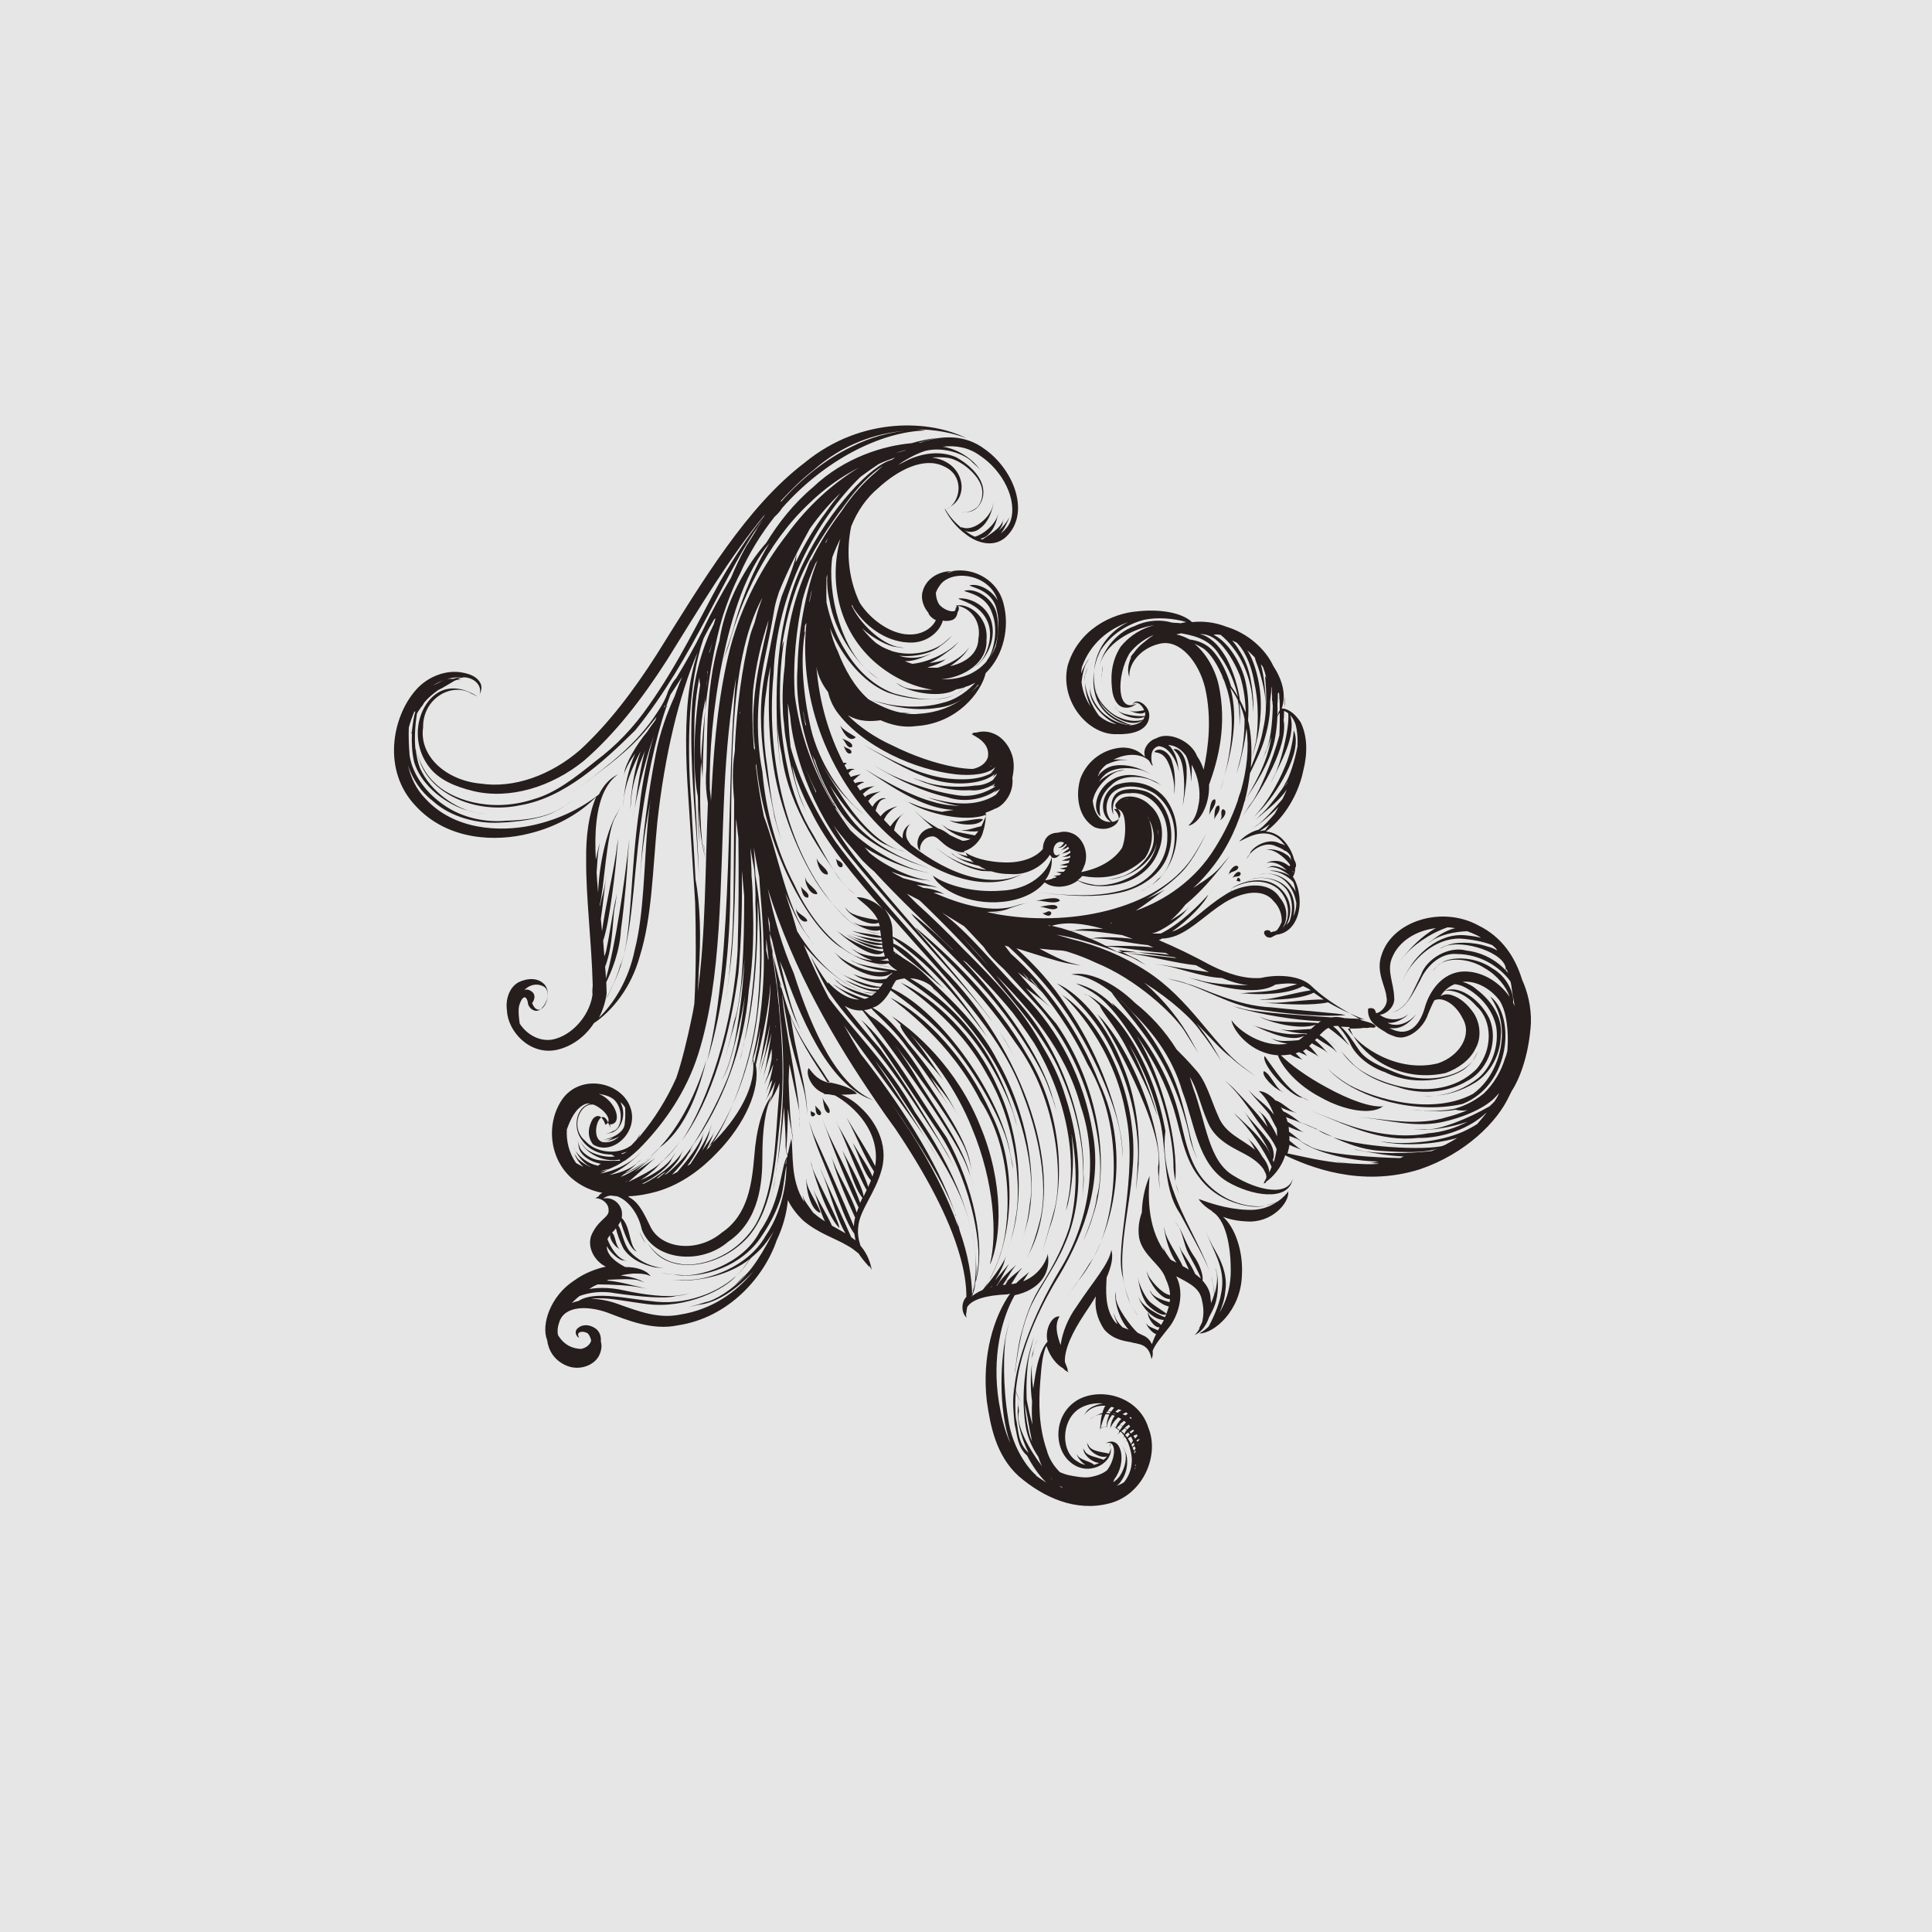
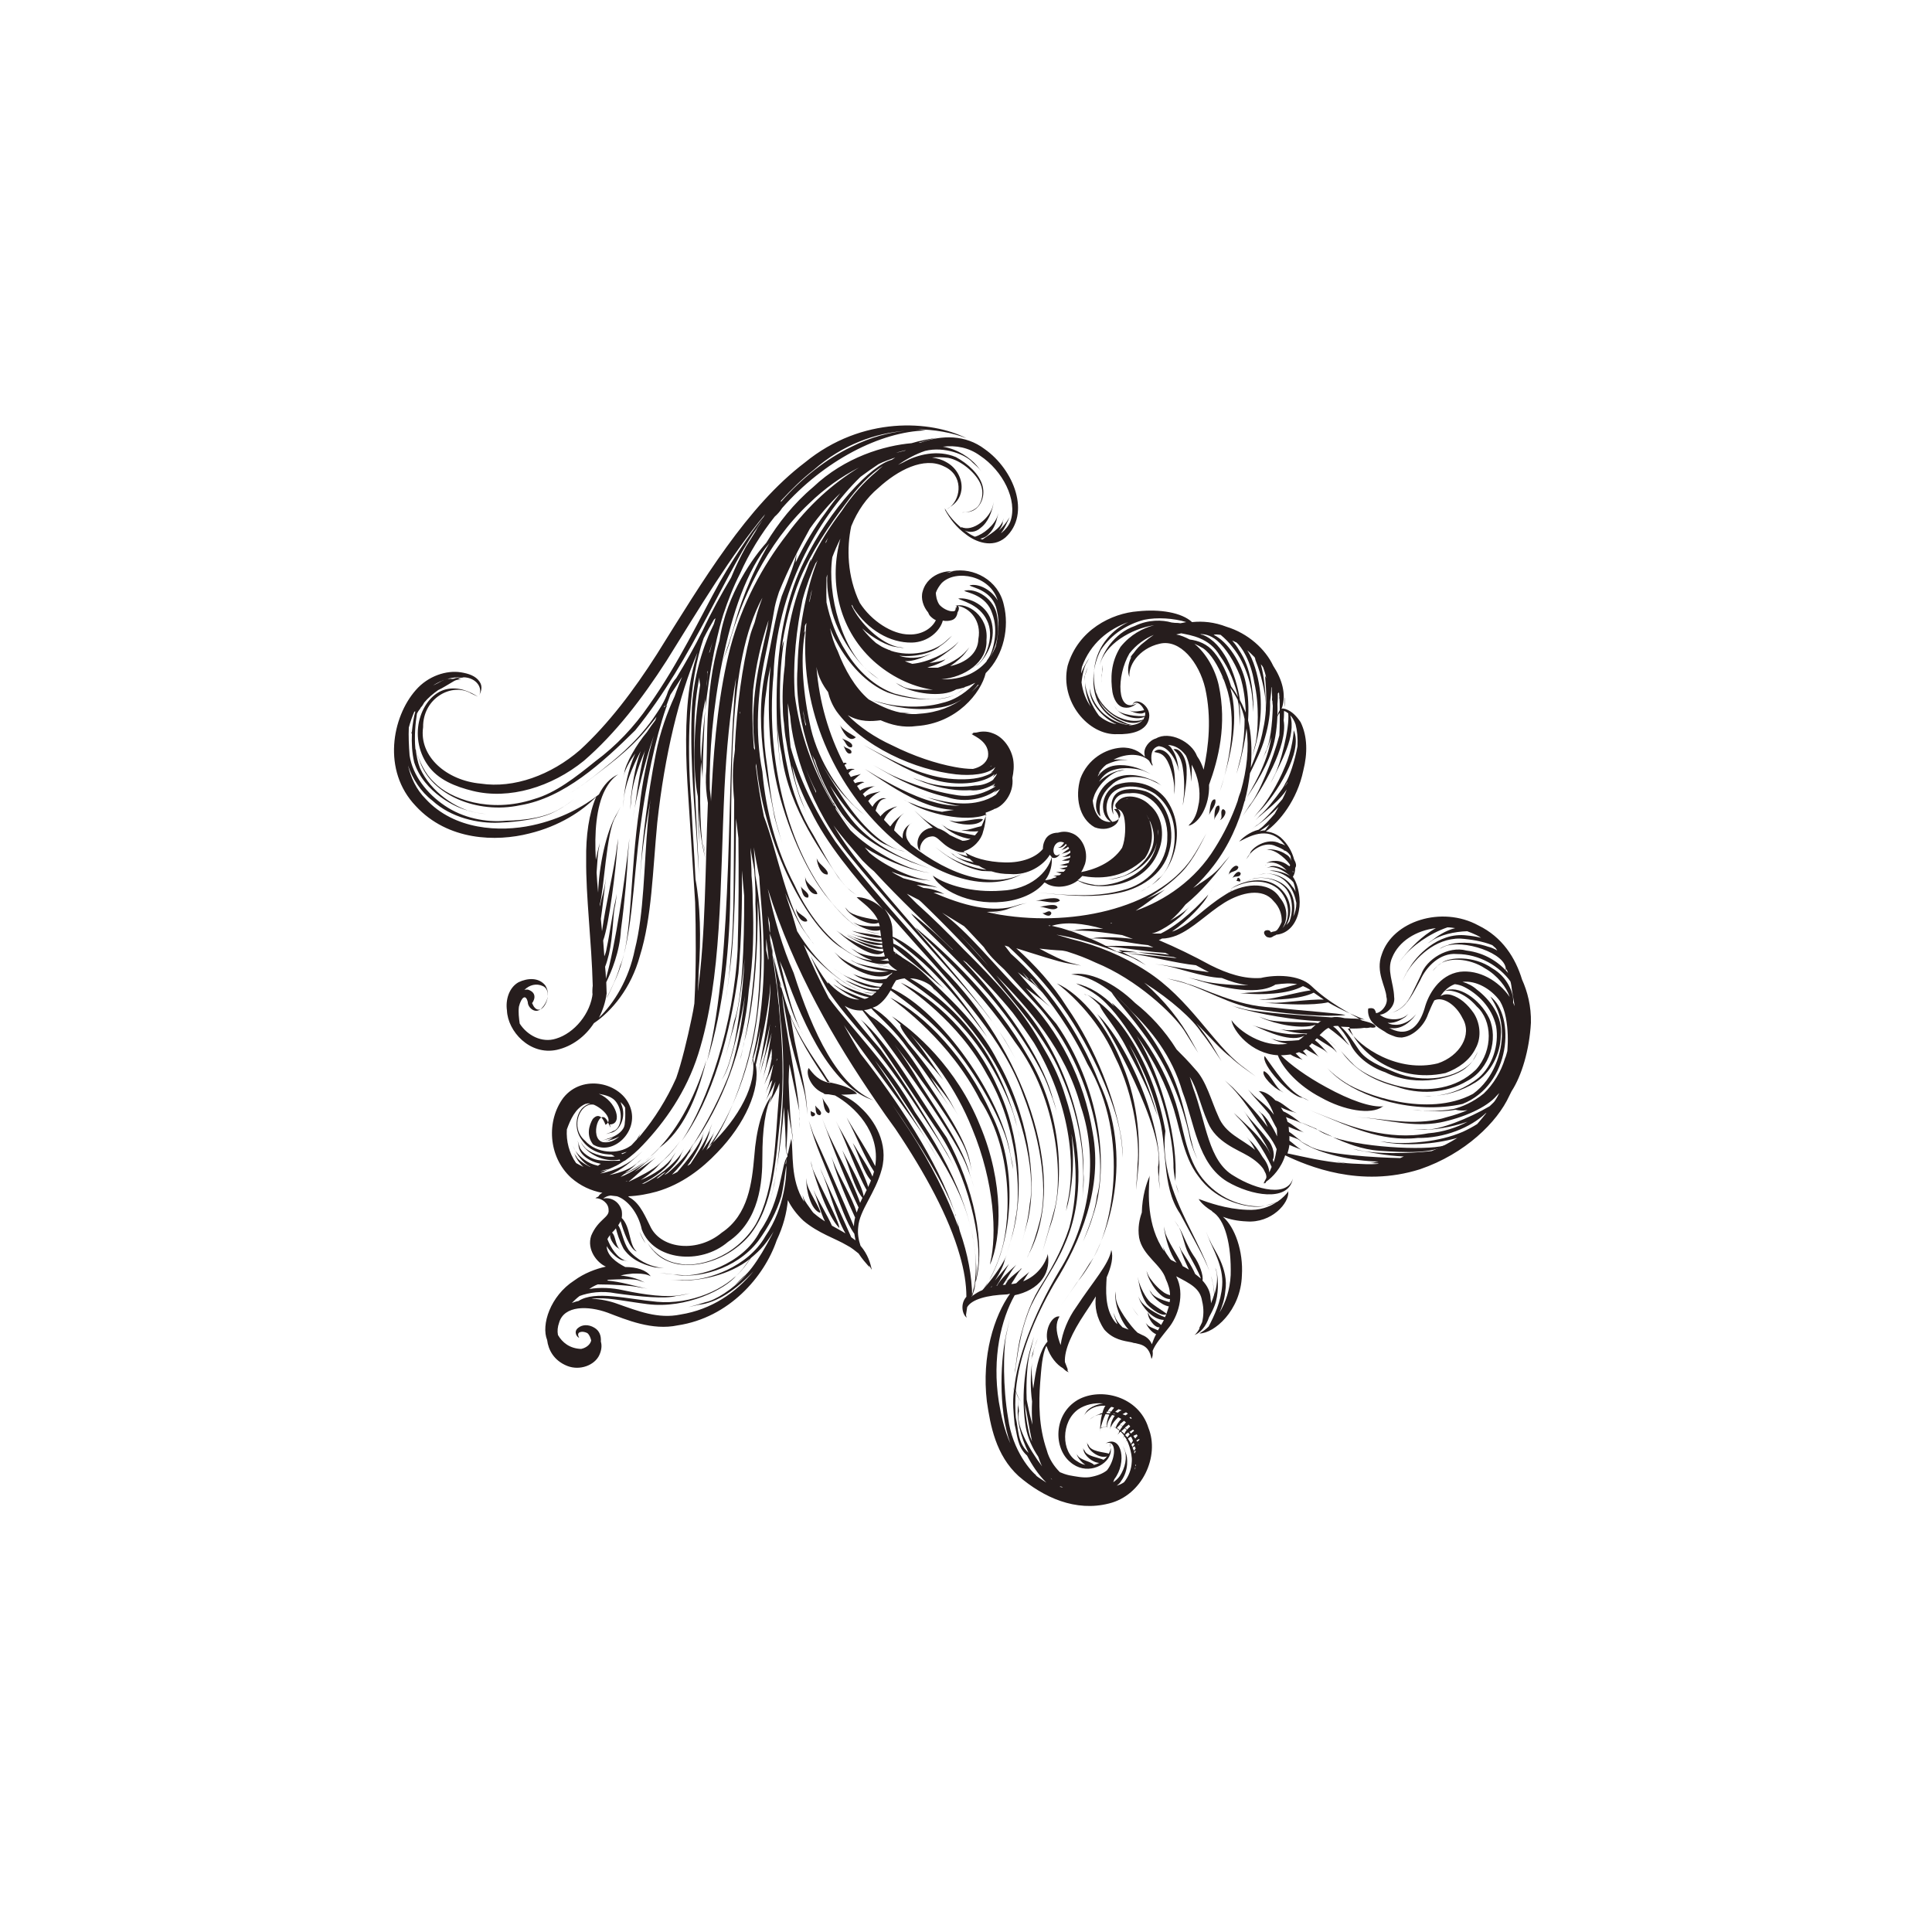
<svg xmlns="http://www.w3.org/2000/svg" version="1.1" id="图层_1" x="0px" y="0px" width="500px" height="500px" viewBox="0 0 500 500" style="enable-background:new 0 0 500 500;" xml:space="preserve">
  <style type="text/css">
	.st0{fill:#E6E6E6;}
	.st1{fill:#261D1D;}
</style>
-   <rect class="st0" width="500" height="500" />
  <g>
    <path class="st1" d="M254.6,333.6L254.6,333.6c0.4-0.8,0.9-1.5,1.3-2.3C255.5,332.1,255.1,332.9,254.6,333.6z" />
    <path class="st1" d="M318.9,230.3c-0.3,0.1-0.5,0.3-0.7,0.5C318.4,230.6,318.7,230.5,318.9,230.3z" />
    <path class="st1" d="M247.4,314.8c-0.1-0.2-0.2-0.5-0.2-0.7C247.3,314.3,247.4,314.6,247.4,314.8z" />
-     <path class="st1" d="M266.6,353.1c0-0.3,0.1-0.5,0.1-0.8C266.7,352.6,266.6,352.8,266.6,353.1z" />
    <path class="st1" d="M287,389.1c8.6-2.1,13.2-12.2,10.2-19.6c-2.5-8.1-12.3-10.6-18.3-7.2c-6.4,3.8-6.2,12.6-1.9,16.1   c3.9,3.4,9.2,1.2,10.3-2c0,0,0,0,0,0c0,0,0,0,0,0c0.2-0.5,0.2-1.1,0.2-1.7c-0.1,0.5-0.3,1.1-0.5,1.5c-1.3-0.4-4.7-0.5-5.3-2.2   l-0.5-0.7l0.2,0.4c0.1,1.7,3.2,3.9,5.1,3.2c-0.2,0.3-0.5,0.6-0.9,0.9c-1.2-0.6-4.4-0.9-4.9-2.4l-0.5-0.6l0.2,0.4   c0.2,1.5,2.3,3.3,4.1,3.4c-0.4,0.2-0.9,0.4-1.4,0.5c0,0,0,0,0,0c-0.5-0.8-3.5-1.2-4.2-2.4l-0.4-0.5l0.2,0.3c0.2,0.7,1.2,2,2.2,2.6   c-0.7-0.1-1.4-0.4-2.1-0.9c-4.2-2.3-4.3-10.3,0.3-13.5c1.8-1.2,4.1-1.7,6.4-1.5c-2,0.3-3.8,1.2-4.4,2.2l-1.2,1.9l0.7-1.1   c1.4-1.9,3.4-2.5,5.5-2.4c-0.2,0.2-0.3,0.5-0.4,0.7c-0.2,0.4-0.3,0.8-0.4,1.2c-0.3,0.1-0.6,0.1-0.8,0.3c-1,0.3-1.8,0.8-2.6,1.4   l1.4-0.9c0.6-0.3,1.3-0.4,1.9-0.5c-0.4,1.5-0.4,2.9-0.5,3.5l0,0.2c-0.5,0.3-1,0.7-1.4,1c0.4-0.3,0.9-0.7,1.4-1l-0.1,0.9l0.1-0.7   c0-0.1,0.1-0.2,0.1-0.3c0,0,0.1,0,0.1-0.1c0.6-0.2,1.1-0.3,1.6-0.4l0.1,0.5l0-0.5c0.3,0,0.6,0,0.8,0c0,0,0,0,0,0l-0.1,0.9l0.1-0.5   c0-0.1,0.1-0.3,0.2-0.4c0.4,0.1,0.8,0.2,1.2,0.4l-0.3,0.5l0.2-0.3c0-0.1,0.1-0.1,0.1-0.1c0.3,0.2,0.6,0.4,0.9,0.6   c-0.1,0.2-0.1,0.3-0.1,0.5l-0.4,0.6l0.3-0.3c0.2-0.2,0.3-0.4,0.5-0.5c0.3,0.3,0.6,0.6,0.9,1c0,0.1,0,0.1,0,0.2l-0.3,0.6l0.2-0.3   c0.1-0.1,0.1-0.2,0.2-0.3c0.2,0.3,0.4,0.6,0.6,0.9l-0.3,0.6l0.2-0.3c0-0.1,0.1-0.1,0.1-0.2c0.3,0.5,0.5,1.1,0.7,1.7l0,0l0,0   c0.4,1.3,0.7,2.7,0.6,3.9c-0.1,2-0.8,3.8-2,5.3c-0.6,0.4-1.2,0.7-1.9,0.9c0.4-0.3,0.9-0.7,1.2-1.3c1.9-2.6,1.7-6.1,1.1-7.3   c-0.2-0.6-0.4-1.1-0.7-1.7l0.4,1c0.8,1.9,0.2,4.7-1.2,6.8c-0.5,0.7-1.1,1.2-1.7,1.6c0.1-0.3,0.2-0.5,0.3-0.8   c3.3-4.3,1.9-11.3-2-9.4l-0.3,0.1c0.4-0.1,0.8-0.1,1.1-0.1l0,1.1c0,0,0,0.1,0,0.1c0.1-0.4,0.1-0.8,0-1.2c1.8,0.5,1.3,4.5-0.7,7.1   c-1.1,0.9-2.7,1.5-4.6,1.8c-1.7,0.2-3.5-0.2-5.2-0.5c-0.9-0.2-1.7-0.5-2.4-0.8c-1.5-1.5-2.8-3.4-3.4-5.7   c-2.1-6.1-2.1-12.2-1.7-17.5c0.3-3.7,0.5-7.2,1.6-9.5c0,0.1,0,0.1,0.1,0.2c0.9,2.7,2.6,4.7,4.2,5.6c0.4,0.4,0.8,0.8,1.4,1l0.2,0.2   c-0.2-0.2-0.4-0.5-0.5-0.8c0,0,0.1,0,0.1,0l0.1,0.1c-0.2-0.6-0.5-1.3-0.8-2.1c-0.2-3.2,1.9-7.7,5.1-12.5c1-1.5,2-3,2.9-4.5   c-0.3,2.6,0.1,5.5,2.2,8.6c2.3,2.6,5,2.9,7.1,3.3c0.3,0.1,0.6,0.2,0.9,0.2c0.3,0.1,0.5,0.1,0.8,0.2c2.4,0.5,3.1,2.2,3.4,3.9   c0.3-0.5,0.4-1.2,0.3-2.1c0.7-1.8,2.3-3.6,4.1-5.9c2.4-2.9,4.4-8.7,2-13.4v0c3.6,1.9,6.2,3.1,6.7,6.4c0.5,2,0.4,3.9,0,5.5   c-0.3,0.6-0.5,1.1-0.8,1.6c0,0,0.1-0.1,0.2-0.1c-0.4,0.7-0.8,1.4-1.4,1.8c1.5-0.5,3-2.2,3.8-4.6c0.5-0.9,1-1.9,1.4-2.9   c1.2-3.1,0.9-6.8,0.7-8.1c-0.1-0.6-0.2-1.2-0.5-1.8c0.1,0.4,0.2,0.7,0.3,1c0.4,1.7,0.1,3.8-0.5,5.9c-0.5-11.4-14.8-25.3-12.7-42.3   c-2.7-15.4-11-30.6-20.3-35.3c0.9,0.5,2,1.5,3.3,2.8c0.6,1.8,4.3,5.8,6.9,10.9c3,5.5,6,11.6,6.8,14.3l1.3,3.5l-0.6-2   c-1.3-4.4-3.8-10.9-6.8-16.6c3,5,5.8,11.1,7.5,17.9c2.6,8.2,0.7,18.6,5.7,25.9c3.8,7.2,7.4,13.1,8.2,16.9c0.4,1.3,0.6,2.7,0.6,4.1   c-0.2,0.7-0.5,1.5-0.8,2.2c0-0.4,0-0.7-0.1-1.1c0-1.9-0.9-3.5-2.1-4.8c0.3-1.2-0.7-4.3-2.4-6.6c-1.6-2.4-2.8-5.9-3.7-7.2l-1.2-1.8   l0.7,1c1.5,2,1.7,5.2,3,7.7c1.2,2.3,2.5,4.4,3.2,6.4c-0.5-0.4-1-0.8-1.5-1.2c-0.9-2.2-2.9-5-3.6-6.1c-0.2-0.4-0.3-0.8-0.5-1.2   l0.2,0.7c0.6,1.8,1.5,3.8,2.3,5.5c-0.5-0.3-1.1-0.7-1.6-0.9c-0.9-2.1-4.3-7.1-4.6-9l-0.3-1.3l0.1,0.7c0.3,2.3,1.4,6.3,3.2,8.7   c-0.5-0.3-1-0.5-1.4-0.7c-0.1-0.1-0.2-0.2-0.3-0.3c-0.7-1-1.4-2-1.6-2.6l-0.4-0.9l0.2,0.5c0.1,0.3,0.2,0.6,0.3,1   c-4.6-6.6-4.1-15.1-3.8-19.2l0.1-0.4c-0.9,1.9-2,5.4-2.1,9.6c-0.6,1.7-1.1,3.9-0.7,6.5c0.9,4.7,5.8,7,6.9,10.7   c0.7,1.5,1.1,2.9,1.1,4.2c-0.6-0.2-1.3-0.4-2.1-1.1c-1.6-1.2-3.1-3.2-3.5-4l-0.5-1.2l0.2,0.7c0.5,2.2,3.4,6.7,5.9,6.6   c0,0.3-0.1,0.5-0.1,0.8c-1.9-0.5-4.3-1.4-4.8-2.6l-0.6-0.7l0.3,0.4c0.4,1.2,2.7,3.6,4.9,4c-0.3,1-0.6,1.9-1,2.8   c-2.2-0.8-5.5-2.8-6.4-4.4c-0.2-0.3-0.4-0.7-0.5-1l0.2,0.6c0.7,1.9,3.3,5.4,6.4,5.5c-0.2,0.5-0.5,0.9-0.7,1.3   c-0.7-0.7-2.9-1.7-3.2-2.8l-0.2-0.5l0,0.3c-0.1,1.1,1.6,3.8,3,3.6c-0.1,0.3-0.3,0.5-0.4,0.8c-1-0.5-2.4-0.9-2.8-1.5l-0.4-0.4   l0.2,0.3c0.3,0.7,1.3,2.1,2.5,2.6c-0.5,0.9-0.8,1.8-1.1,2.6c-0.4-1-1.2-1.9-2.5-2.4c-0.4-0.2-0.8-0.4-1.2-0.6   c-1.6-1.4-5.8-6.9-5.6-9.3l0-1.4l-0.1,0.8c-0.3,2.2,1.2,6.9,3.4,9.1c-0.6-0.2-1.1-0.4-1.6-0.6c-1-1-1.7-2-1.9-2.7l-0.5-1.1l0.2,0.6   c0.2,0.6,0.5,1.5,0.9,2.4c-0.3-0.2-0.6-0.5-0.8-0.8c-2.5-3.4-2.2-8-2-11.3c1.2-2.8,1.8-5.3,1.2-7.1c-0.6,3.7-4.7,8.1-9.1,14.8   c-2.1,2.9-3.6,6.6-4,9.8c-0.1-0.3-0.2-0.5-0.3-0.8c-1-3-1-4.9,0-6.6c-1.9-0.3-3.9,3.3-3.1,6.5c-1.9,2.1-2.8,6.1-3.4,10.1   c-0.1,0.7-0.2,1.4-0.3,2.1c-0.4-2.6-0.5-5-0.3-6.8c-0.4,3-0.5,6.5,0,10.1c-0.1,1.9-0.1,3.9,0.1,6c-0.6-2.1-1-3.9-1.2-5   c-0.1-0.5-0.2-1-0.3-1.5c-0.2-4.9,0.2-9.3,0.7-11.5l1.2-4.8l-0.8,2.7c-1.6,5.3-2.6,13.3-1.3,20.9c0.5,2.7,1.7,5.3,3.2,7.5   c0.3,0.9,0.6,1.7,1,2.5c-3.7-4.9-6.9-10.9-6-14.3c-0.1-1.1-0.3-2.3-0.2-3.4c-0.1,0.6,0,1.3,0,1.9c-0.5,3.5,0.6,8.1,2.7,12.3   c-2.9-2.6-2.6-6.1-3.3-9.1c-0.2-2.2-0.2-4.6,0-6.9c0.2,1.1,0.8,2.2,1.8,3.3c-1-1.1-1.5-2.3-1.8-3.4c0.8-9,4.7-18.6,9.9-27.6   c7-11.2,12.6-25,10-39.1c-2.2-13.9-8.9-26.7-17.8-35.6c-7.9-8.1-14.4-16.4-21.2-21.4c1.8,1.1,3.8,2.3,5.7,3.5   c0.3,0.3,0.6,0.6,0.9,0.9c1.3,1.4,2.7,2.9,4.2,4.5c1.2,1.9,3.2,3.9,5.3,5.8c3,3.3,6.2,6.8,9.4,10.3c13.7,15.9,17.3,39.2,14.6,48.3   c-0.5,4.1-2.1,8-3.6,11.8c0.9-2.1,1.9-4.3,2.5-6.5c4.7-13.4,1.5-34.1-9.4-49.8c-2.6-3.1-5.3-6.3-7.9-9.3c1.7,1.3,3.1,2.3,3.9,2.9   l2.4,2l-1.3-1.2c-2.1-2-4.6-4.9-7.1-7.8c1.9,1.5,3.7,2.7,4.5,3.4l1.9,1.9l-1-1.2c-0.8-0.7-1.5-1.6-2.3-2.5l0.5,0.3   c5,5.8,10.3,13.1,14.4,21.8c11.5,19.3,6.3,44.3,0.5,51.8c-2.2,3.7-4.9,7.2-7.3,10.8l4.2-6.1c9.2-11,14.4-33.3,5.7-51.6   c-5.3-13.7-14.1-25.6-22.9-33.4c-0.5-0.7-1.1-1.4-1.6-2.1c0.3,0.1,0.6,0.2,1,0.3c3.8,3.5,8.2,8,12.1,13.1   c9,11.6,14.8,26.3,16.3,32.8c0.7,2.8,1.1,5.8,1.1,8.7c0.1-1.7-0.1-3.3-0.3-5c-1.6-9.8-6.4-22.9-14.1-34c-3.7-5.9-8.4-11-13.1-15.2   c5.1,1.6,10.9,3.5,13.3,3.9l3.5,0.6l-1.9-0.5c-2.7-0.6-5.7-2.2-8.9-3.9c1.8,0.2,3.8,0.4,5.9,0.5c0.6,0.1,1.2,0.2,1.7,0.4   c2.2,0.7,4.6,1.6,6.9,2.7c10.8,4.4,20,13.2,22.9,17.5l3.7,5.9l-1.9-3.4c-2.5-4.6-6.7-10.1-12.1-14.8c7.1,4.5,12.6,9.5,14.8,12.9   c1.9,2.3,3.5,4.9,5.2,7.4l-2.6-4.4c-1.1-1.7-2.4-3.5-3.9-5.4c3.7,3.8,6.7,7.2,8.9,8.8c2,1.9,4.3,3.4,6.5,5l-3.7-2.8   c-7.4-5.7-13.5-17.4-24.6-24.5c-6-3.9-12.9-6.7-19.2-8.2c-1.4-0.4-2.7-0.8-4.1-1.2c7.8,1.2,15.4,4.4,18.8,5.6   c1.5,0.6,2.9,1.5,4.4,2.3l-2.3-1.5c-1.5-0.7-3.1-1.5-4.8-2.4l0.4,0c3.7,0.4,9.4,1.3,13.9,1.8c0.3,0.1,0.5,0.2,0.8,0.3   c0,0,0.1,0,0.1,0c-4.1-0.5-8.6-0.9-10.5-1.1l-2.4-0.2l1.4,0.2c4.3,0.5,11.2,2.4,16.3,2.9c1.1,0.6,2.2,1.2,3.4,1.8   c-4.5-0.6-9.5-1.4-11.5-1.8l-2.6-0.3l1.5,0.2c4.1,0.5,10.6,3.2,15.9,3.4c2.2,0.9,4.5,1.6,6.9,1.9c-4.9,0-10.7-0.6-12.9-1.4   l-2.7-0.6l1.5,0.4c5.2,1.6,15.9,4.7,21.1,1.4c2.1-0.3,3.9-0.4,5.6-0.1c-1.2,0.3-2.7,0.8-4.3,1.2c-3.2,0.8-6.9,0.9-8.4,1l-2,0.2   l1.1,0c4,0.4,11.2,0.3,15.1-1.9c0.5,0.2,1.1,0.5,1.6,0.8c0.1,0.1,0.3,0.2,0.4,0.3c-3.1,0.4-9.6,2.2-11.7,2.3l-1.7,0l1,0.1   c3.5,0.1,9.8-0.1,13.2-1.8c0.9,0.6,1.7,1.2,2.6,1.8c-3.7-0.2-11,1-13.3,0.8l-2,0.1l1.1,0c4.1,0.3,11.3,0.7,15.3-0.2   c3.4,2,6.8,3.4,9.5,4.5c0,0,0,0,0,0c-0.9-0.2-2.2-0.3-3.4-0.3c-0.5,0-1.1-0.1-1.8-0.1c-0.2,0-0.3-0.1-0.5-0.1   c-0.9-0.2-1.9-0.3-2.9-0.1c-7.2-0.5-18.3-1.2-22.4-2.1c-1.2-0.3-2.4-0.6-3.5-1l1.9,0.7c5.7,1.6,14,3.1,21.3,3.4   c-0.3,0.1-0.5,0.3-0.8,0.5c-2-0.4-11.1,0-13.6-1.1l-1.7-0.6l0.9,0.4c3.3,1.5,10.1,3,13.8,1.7c-0.4,0.4-0.8,0.7-1.2,1.1   c-2.5,0.1-5.8,0.5-7,0.2l-1.2-0.1l0.7,0.1c1.6,0.4,4.2,1,6.5,1c-0.1,0.1-0.1,0.1-0.2,0.2c-0.8-0.3-3,0.2-5.5-0.2   c-2.6-0.3-5.6-1.3-6.9-1.7l-1.7-0.5l0.9,0.3c3.3,1.5,9.4,4.3,12.7,2.4c-0.5,0.5-1,0.9-1.5,1.2c-2.3,0.2-5.1,0.4-6.3-0.2l-1.1-0.3   l0.6,0.2c0.9,0.5,2.4,1,3.9,1.2c-6.3,1.2-12.7-3.4-14.5-6.1c0.4,2.8,5.1,8.7,12,9.1c1.2,3.3,5.3,7.9,11.1,10.9c6,3.4,13,4.6,16,2.4   l0.3-0.1c-3.2,0.4-8.8-1.6-14.8-4.9c-5.2-2.8-9.4-5.9-11.8-8.3c0.8,0,1.6-0.1,2.5-0.2c0.8,0.6,2.3,1.1,2.7,1.2l0.4,0.2l-0.2-0.2   c-0.5-0.3-1-1-1.6-1.5c0.3-0.1,0.6-0.2,0.9-0.3c0.8,0.4,1.8,0.7,2,1l0.4,0.4l-0.2-0.2c-0.3-0.4-0.7-1-1.2-1.5   c0.1-0.1,0.2-0.1,0.4-0.2c0.1-0.1,0.2-0.2,0.4-0.3c1,0.7,2.4,1.3,2.9,1.7l0.5,0.4l-0.3-0.3c-0.6-0.7-1.4-1.8-2.3-2.6   c0.2-0.2,0.5-0.4,0.7-0.7c1.3,0.8,3.1,1.6,3.6,2.1l0.6,0.5l-0.3-0.3c-0.7-0.8-1.9-2.2-3.1-3.1c0.2-0.2,0.3-0.3,0.5-0.5   c1.7,1.2,4.3,2.5,4.9,3.4l0.7,0.7l-0.4-0.4c-0.9-1.4-2.7-3.4-4.5-4.5c0.8-0.8,1.5-1.5,2.3-1.9c1.7,1.2,4.1,3.2,5,4.2l0.9,0.7   l-0.5-0.4c-1-1-2.4-3.6-4.2-4.9c0.4-0.1,0.8-0.1,1.3-0.1c0.8,0.9,1.9,2.2,3,4.3c1.3,3.2,5,6.3,9.2,7.7c8.3,4.2,18.5,1.4,21.3-1.5   c0.6-0.5,1-1,1.4-1.5c-3.9,4.7-13,6-20.2,3c-3.6-1.5-7.5-3-9.4-5.9c-1.5-2.2-2.9-4.5-4.6-5.9c0.7,0,1.5,0.1,2.2,0.1   c1.9,5.9,11.7,14.8,24.9,11.9c3.3-1.2,6.3-3.3,7.8-6.4c1.7-3.1,1-6.8-0.5-9.1c-1.6-2.3-3.5-4-5.8-4.7c-1.1-0.3-2-0.2-2.8,0.3   c0.9-1.4,2.1-2.5,3.7-3.1c0.8,0.1,1.6,0.3,2.4,0.7c3.4,1.7,7.2,5.2,8.3,10.2c0.8,4.9-1,10.3-4.5,13.3c-3.6,2.9-7.2,4-9.4,4.4   c-1.9,0.4-3.9,0.4-5.9,0.3c1.1,0,2.2,0.2,3.4,0c3.4-0.1,7.4-1.2,11.1-3.5c3.8-2.4,6.4-7.2,6.5-12c0.6-5.1-2.9-9.5-6.2-12   c-1-0.9-2.3-1.6-3.7-2c3.5-0.4,7.4,1.8,9.7,5c0.7,1.2,1.2,2.6,1.5,4.2c0.6,3.1,0.6,6.1,0.4,8.7c-0.2,0.6-0.3,1.3-0.6,1.9   c-1,3.4-3,6.7-5.5,9.1c-2.8,2.3-5.8,3.5-7.8,4c0,0,0,0,0,0c-2,0.4-3.8,0.4-5,0.5c-1.9,0-3.8,0-5.7-0.3c1.1,0.1,2.1,0.2,3.2,0.3   c2.4,0.1,5.1,0.2,8-0.3c0.8,0.2,1.9,0.3,3.1,0.1c-1.6,0.7-3.4,1.3-5.3,1.8c-7.1,2.3-15.4,0.7-18.9,0.4c-1.5-0.2-3.1-0.3-4.7-0.4   l2.6,0.2c5.2,0.5,12.3,2.5,19.2,1.2c5.9-1.2,12-3.8,14.7-7c0.2-0.2,0.4-0.4,0.6-0.6c-0.1,0.3-0.3,0.5-0.4,0.8   c-0.3,0.5-0.5,0.9-0.8,1.3c-0.3,0.4-0.8,0.8-1.3,1.3c-5.3,3.1-13.2,6.3-16.7,6c-1,0-2.1,0.1-3.1,0.1l1.8,0   c3.2,0.1,7.9-0.6,12.3-2.1c-2.8,1.5-6.3,2.7-10.2,3c-10.2,2-20.6-2-24.9-3.7l-5.8-2.3l3.2,1.3c6.4,2.6,15.3,7,24.8,5.9   c6.9,0.1,13.7-2.7,17.6-6.4c0.1,0,0.2-0.1,0.2-0.1c-0.8,1-1.6,2-2.4,2.9c-1.1,0.7-2.4,1.4-3.7,2c-6.5,2.8-14,3-17.2,2.9   c-1.4,0-2.8-0.3-4.2-0.4l2.3,0.4c4.7,0.6,11.2,0.5,17.6-1.3c0.1,0,0.1-0.1,0.2-0.1c-2.1,1.3-4.3,2.5-6.8,3.5   c-6.1,0.7-14.9,0.7-18.1-0.1c-1-0.2-2.1-0.4-3-0.7l1.7,0.5c3.2,0.6,7.7,1.5,12.2,1.7c-0.3,0.1-0.6,0.3-0.9,0.4c-0.1,0-0.2,0-0.3,0   c-5.1-0.1-19.8-0.8-23.4-3.2l-2.8-1.5l1.5,0.9c4.2,2.7,12.7,4.6,19.4,4.7c-0.6,0.1-1.1,0.2-1.4,0.3l-0.9,0.1l0.5,0   c0.5,0,1.2,0.1,1.8,0.1c-0.1,0-0.1,0.1-0.2,0.1c-0.9,0.1-1.9,0.1-2.8,0.1c-2.7-0.1-5.1-0.2-6.3-0.4c-0.7-0.1-1.5-0.2-2.2-0.4   l1.2,0.3c0.5,0.1,1.1,0.2,1.7,0.3c-6-0.5-11.1-1.8-14.5-2.5l-0.5-0.1c0.2-0.7,0.4-1.4,0.5-2.2c1.1,0.5,2.3,0.9,2.7,1.1l0.7,0.3   l-0.4-0.2c-0.9-0.5-1.9-1.5-3-2.3c0-0.4,0-0.8,0-1.2c1,0.4,2.1,0.7,2.5,1l0.7,0.4l-0.4-0.3c-0.8-0.5-1.8-1.5-2.9-2.2   c0-0.4-0.1-0.9-0.1-1.3c1.3,0.6,2.7,1.1,3.2,1.2l0.8,0.3l-0.4-0.2c-1.1-0.6-2.5-1.8-3.9-2.6c-0.1-0.4-0.2-0.8-0.4-1.2   c1.4,0.6,2.9,1,3.4,1.3l0.7,0.4l-0.4-0.3c-1.1-0.9-2.8-2.2-4.4-2.9c-0.2-0.3-0.4-0.7-0.6-1c1.2,0.6,2.7,1.1,3.3,1.2l0.8,0.3   l-0.4-0.2c-1.6-0.6-3.4-2.7-5.1-3.1c-1.4-1.5-3-2.4-4.2-2.4l-0.2-0.1c1.4,1.2,3,3.3,4,6.2c-2.1-2.8-4.6-4.2-5.5-5.3l-1.2-1.2   l0.6,0.7c1.1,1.5,3.2,3.5,4.9,5.7c0.7,1.3,1.3,2.6,1.9,3.6c0.1,0.5,0.1,1.1,0.1,1.7c0,0.1,0,0.3,0,0.4c-0.9-2.2-3.1-5.5-4.1-6   l-0.8-0.8l0.4,0.5c0.8,0.7,1.4,2.3,2.1,3.9c-3.1-4.2-7.5-8.6-9-10.2l-2.1-1.9l1.1,1.1c2.3,2.2,4.9,5.8,7.3,9.3c1.8,2.5,4,4.9,5,7.4   c-0.2,1.2-0.4,2.3-0.8,3.4c-0.1-0.2-0.1-0.4-0.2-0.7c0.5-0.7,0.4-3.3-1.5-5.4c-1.8-2.4-4.2-4.8-5-5.9l-1.1-1.4l0.6,0.8   c1.8,3,5.4,7.7,6.4,10.6c-0.4-1-1-2-1.8-2.9c-2.2-3-5.1-5.4-6.2-6.5l-1.5-1.4l0.8,0.9c3.1,3,7.2,8.9,9,13.1   c-0.2,0.5-0.4,0.9-0.6,1.4c-0.1-1.3-0.7-2.7-1.7-3.9c-1.1-1.9-2.5-3.7-3.3-4.3l-0.9-1l0.5,0.6c0.6,0.8,1.2,1.7,1.7,2.8   c0,0,0,0-0.1-0.1c-3.4-2.8-7.6-4.1-9.4-8.6c-1.8-3.9-3.1-9.2-6-12.2c-1.8-2.1-3.4-3.7-4.8-5.1c-3.1-5-7-9.1-10.7-12   c-5.5-5.4-12.2-8.4-16.6-7.4c4.4,0.1,10.1,3.4,15.1,9c5.6,5.4,11,12,13.7,21.3c3.2,8.3,3.9,18.6,11.6,23.3   c6.3,3.7,15.5,5.2,16.9-0.4l0.2-0.8c-1.1,5.4-9.5,3.4-15.4-0.3c-6.6-3.8-7.1-13.6-10.5-22.7c-0.3-1-0.6-2-0.9-2.9   c2,3.1,2.6,7,4.7,11.8c2.1,5.1,7.7,7,10.5,8.7c1.7,1,3.1,2.2,3.9,3.4c0.2,0.4,0.4,0.8,0.6,1.2c0.1,0.4,0.2,0.7,0.1,1.1   c-0.3,0.5-0.5,1-0.7,1.4c0.1-0.1,0.3-0.1,0.4-0.2l-0.1,0.2c0.2-0.1,0.3-0.3,0.4-0.5c1.6-1.1,3.9-3.5,4.9-6.8   c5.9,2.8,19.4,8.5,34.9,3.6c11.7-4,20-12.2,23.1-19c0.2-0.4,0.4-0.8,0.6-1.2c2.6-4,4.6-10.6,5-17.7c0.1-4.3-0.9-8.1-2.3-11.2   c-1.7-5.6-5.1-11-11.3-14c-9.5-5.2-22.2-1.1-25,7.5c-1.7,4.5,1.1,8.4,1.2,11c0.6,1.9-1.3,4.1-2.7,4.2c0-0.2-0.1-0.5-0.2-0.6   c-0.1-0.4-0.5-0.9-1.8-0.6c-0.2,1.2,0.2,2.8,1.3,3.8c0.9,1,2,1.6,3,2.2c0.6,0.5,1.4,0.8,2.2,1.1c0.7,0.3,1.3,0.4,2,0.4   c0.1,0,0.3,0,0.4,0.1l-0.3-0.1c2.9-0.2,5.9-3,6.9-6.1c0.5-1.2,1-2.4,1.6-3.5c2.2-1.1,5.6,1.1,7.3,4.6c2.6,4.3-0.7,9.8-6.4,11.7   c-10.2,2.5-20.2-4-23.3-9c1.6,0,3.1,0,4.3-0.2c0.6,0.1,1.1,0,1.6-0.1c0.5,0.1,0.9,0.1,1.3-0.1c0-0.9-2-1.3-3.5-1.7   c-3.6-2.2-8.4-4.4-13.2-9c-3.1-2.9-9.2-2.9-13-2c-4.3,0.3-8.6-1.1-13-3.3c-4.4-2.4-8.9-4.6-13.4-6.5c0.3-0.1,0.5-0.2,0.8-0.4   c1.2,0,2.5-0.3,3.8-0.8c4.3-1.8,7.9-5.7,12.4-8.5c4.4-2.7,9.9-3.9,12.7-0.4c1.6,1.6,2.2,3.6,2.1,5.4c-0.3,0.7-0.7,1.5-1.2,2.1   c-0.1,0.1-0.3,0.2-0.5,0.3c-0.4,0.1-0.7,0.1-1.1,0.3c0-0.1-0.1-0.2-0.2-0.3c-0.1-0.4-1.9-0.5-1.5,0.7c0.3,0.6,0.7,0.9,1.1,0.9   c0.3,0.1,0.6,0.1,1.1-0.2c0.1-0.1,0.2-0.1,0.3-0.2c0.2-0.1,0.4-0.1,0.6-0.3c1.1-0.1,2.3-0.5,3.4-1.5c2-1.8,2.9-5,2.6-8.1   c-0.2-2-0.7-3.9-1.7-5.4c0.4-0.6,0.6-1.4,0.6-2.3c0.4-0.5,0.2-1.3-0.3-2.2c-0.5-2-1.7-4.1-3.5-5.7c-1.3-1-2.5-1.4-3.8-1.5   c3.5-2.5,8.1-8.1,9.7-15.8c1.1-4.4,1.1-8.8-0.7-12.5c-1.1-1.6-2.2-2.8-3.9-3.4c-0.4-0.1-0.7-0.2-1-0.1c0-0.1,0-0.2,0.1-0.3   c1.1-3.5,0-7.3-2.3-10.8c-2-4.3-6.5-8.4-12.1-10.1c-3.1-1.2-6.1-1.5-8.9-1.2c-2.7-2.5-8.3-3.4-14-2.8c-6.8,0.5-15.5,4.8-18.2,14.1   c-2.1,9.2,5.4,18.1,12.9,17.7c3.2,0.1,7.7-0.6,8.2-4.3c0.5-3.1-3.7-5.7-4.4-3.1c0.7-1.6,2.5-0.4,3.1,1.2c-0.9,0.2-2.6,0.5-3.3,0.2   l-0.5-0.1l0.3,0.1c0.8,0.4,2.8,1.1,3.7,0.3c0.1,0.3,0.1,0.7,0,1c-1.7,0.2-6.3-0.3-7.3-1.7l-0.6-0.9l0.3,0.5   c1.1,1.9,5.3,3.4,7.5,2.3c0,0,0,0,0,0c-0.1,0.3-0.2,0.5-0.3,0.7c-1.2,0.5-3.5,0.6-5.9-0.4c-3.2-1.2-5.5-4.4-6-5.8   c-0.3-0.6-0.4-1.3-0.4-2l0.1,1.1c0.2,4.2,8.2,10,12,7.3c-0.7,0.8-1.9,1.2-3.2,1.3c-3.4-0.6-6.8-2.7-8.6-6.5c-1.6-4.1-1.1-9,1-13   c2.8-4.2,7-6.7,11.2-7.8c3.3-0.7,7.8-0.4,10.9,0.6c-0.5,0.1-1,0.2-1.5,0.3c-0.5-0.1-0.9-0.1-1.4-0.1c-0.3,0-0.6-0.1-0.9-0.1   c-2.4-0.7-6-0.8-9.5,0.9c-5.5,1.9-8.5,7.2-9.1,10.2c1.3-5.5,8.2-9.5,14.1-10.4c-3,0.8-6.1,2.4-8.7,5.6c-2.6,4.1-2.6,8.2-2.1,11.7   c0.3,1.7,1.2,3.7,3,4c1.7,0.3,2.7-0.6,3.4-1.1c-5.4,2.9-5.4-7.1-2-12.9c1.8-2.3,4-3.8,6.3-4.8c0,0,0,0,0,0   c-0.9,0.6-1.8,1.3-2.5,1.9c-1.1,0.8-2,1.8-2.7,2.8c-0.4,0.4-0.7,0.9-0.9,1.2c0.1-0.1,0.2-0.1,0.3-0.2c-0.9,1.8-1.1,3.8-0.5,5.2   l0.1,0.6c-0.8-3.4,2.4-8,7.7-9.2c5.3-1.3,10.2,4.8,11.8,11.5c1.7,7.7,0.9,15-0.4,21.1c-0.4-1.2-0.9-2.4-1.7-3.5   c-1.4-3.8-7.2-6.6-10.6-4.6c-1.8,0.5-3.3,2.5-3,4.1c0,0.3,0.1,0.5,0.1,0.7c-1.3-1.4-3.4-2.6-6.2-2.4c-4,0.3-8.6,2.9-10.5,8   c-1.4,4.7-0.4,10.3,3.7,12.6c2.1,0.8,4.2,0.4,5.5-0.8c1.5-1.5,0.3-3-0.3-3.7c0,0,0,0,0,0c-0.1-0.1-0.2-0.2-0.2-0.2   c0.4,0,0.7-0.1,1,0c0.8,0.2,1.3,0.9,1.6,2c0.5,2.2,0.4,5.7-0.5,8c-2.6,4-7.4,5.7-10.6,6.3c0.4-0.6,0.7-1.3,1-2.1   c1-3.4-0.8-7.1-3.5-8c-1.3-0.5-2.5-0.4-3.5-0.1c-1.4,0-2.8,0.6-3.4,2c-0.4,0.8-0.5,1.5-0.5,2.2c-1.7,2.1-5.2,3.6-9.8,3.5   c-4.5-0.1-8.5-1.2-10.7-2.9c2.6-0.7,4.6-3.1,5-5c0.6-1.9,0.8-3.6,0.7-5c0.7-0.2,1.3-0.5,2-0.8c0.1,0,0.1-0.1,0.1-0.1   c2.2-0.5,5.3-3.9,4.8-8.1c0.3-1.4,0.5-3,0.2-4.8c-0.6-3.1-2.7-5.8-5.2-6.7c-1.7-0.7-3.3-0.5-4.4-0.2c-0.3,0-0.6,0-0.9,0.1   c0.1,0,0.1,0,0.2,0.1c-0.2,0.1-0.3,0.1-0.5,0.2c0,0,0,0,0,0c0,0,0,0,0,0c0,0,0,0,0,0c0,0,0,0,0.1,0c0.6,0.5,4.7,2,4.2,5.8   c-0.5,1.9-2.2,2.8-3.9,3.2c-1.5,0-3.1-0.2-4.7-0.5c-4.9-0.9-10.6-2.8-16.2-5.6c-4.6-2.1-8.5-4.8-11.5-7.8c0.1,0,0.1,0.1,0.2,0.1   c3,1.7,6,1.5,8.3,1.2c2.7,1.2,5.9,2,9.3,1.5c10.4-0.7,16.7-8.6,17.9-13.7c4.8-4.7,6.1-12,4.7-17.6c-1.4-6.6-8-9.8-13.3-8.8   c-0.9,0-2,0.1-3.1,0.5l0.1-0.1l-0.1,0.1c-2,0.7-3.9,2.2-4.6,4.7c-0.6,1.9,0.2,4.1,1.4,5.5c0.1,0.3,0.3,0.7,0.6,1   c0.4,0.4,0.9,0.8,1.4,1c-1,2.1-3.6,3.8-6.9,3.7c-4.4,0-9.8-3.5-12.8-8.2c-3.3-6.9-3.4-14.3-2.2-19.8c1.6-4,4-7.4,7-9.9   c5-4.6,11.8-8.2,17-5.6c5,2.2,4.5,8.1,1.6,10.5c1.4-0.9,2.6-2.2,2.9-4.3c0.4-2.7-1.1-5.8-3.9-7.3c-1.2-0.7-2.4-1-3.7-1.2   c1.3-0.1,2.7-0.1,4.2,0.1c3.2,0.6,6.9,3.7,8.2,6.4c1.4,2.8,0.2,5.8-1,6.6c-1,0.8-2.4,1.2-3.8,1.1c0.8,0,1.6,0,2.3-0.2   c2.2-0.5,4-3.4,3.2-6.6c-0.8-3.1-3.8-5.8-6.9-7.5c-4.7-2-10-0.7-13.7,1.4c-0.4,0.2-0.9,0.4-1.3,0.6c2.2-1.5,4.6-2.8,7-3.6   c5.1-1.3,10.7,1.1,12.2,2.9c0.8,0.7,1.7,1.5,2.4,2.4c-0.4-0.5-0.8-1-1.2-1.5c-1.7-2-5-4.3-8.8-4.9c3.4-0.4,6.7,0.2,9.6,2.3   c5.9,3.9,9.8,11.5,7.9,17c-0.4,1.1-1.3,2.2-2.3,3c0,0,0,0-0.1,0c0,0,0,0,0,0c1-1.2,1.5-2.7,1.8-3.2l0.4-0.9l-0.3,0.5   c-0.6,1-1.5,2.1-2.5,3c0.7-0.9,1.1-1.8,1-2.3l0.3-0.9l-0.2,0.5c-0.7,2.3-3.7,3.8-5.3,5c-0.2,0-0.4-0.1-0.6-0.2   c0.7-0.1,1.6-0.5,2.2-1.2c1.5-1.4,2-3.5,2.2-4.3l0.3-1.1l-0.2,0.6c-0.8,2.5-3.7,4.9-5.9,5.5c-0.7-0.3-1.4-0.7-1.9-1.1   c-0.2-0.2-0.5-0.3-0.7-0.5c1,0.5,2.7,0.6,4.1-0.7c2.1-1.6,2.8-4.3,3.1-5.3l0.3-1.4l-0.2,0.8c-0.7,3.4-5.3,7.1-8.2,5.7   c0,0.1,0,0.1,0,0.2c-1.7-1.4-3.1-3-4.1-4.7c0.4-0.2,0.9-0.4,1.2-0.7c-0.4,0.3-0.8,0.5-1.2,0.7c-0.1-0.1-0.2-0.3-0.3-0.4   c0.1,0.2,0.2,0.3,0.2,0.5c-0.1,0-0.2,0.1-0.3,0.1c0.1,0,0.2-0.1,0.3-0.1c1.2,2.2,2.9,4.5,5.4,6.3c2.4,1.9,6.8,3.7,10.2,0.8   c6.7-6.1,2.2-17.6-5.4-22.9c-4.9-3.7-11-3.7-16.7-1.6c-0.1,0-0.3,0-0.4,0c1.7-0.5,3.3-1,4.8-1.3c-2,0.3-4.3,0.7-6.6,1.4   c-6.9,0.6-17.2,3.5-25.5,11.4c-5,4.2-9,9.3-12.1,14.4c-3,3.3-10.3,13-12.1,25.3c-4.1,13.6-2.9,28.7-3.5,34.9   c-0.1,2.4,0.1,4.8,0.5,7.1c-0.7,17.4-0.6,33.9-2.6,48.7c0-0.1,0-0.2,0-0.3c0.1-1.5,0.2-3,0.2-4.4c0.7-9,0.4-17.9-0.8-24.2   c-0.3-6.4-0.8-13.1-1.1-19.6c-1.2-15.7-0.7-31.7,3.2-42.8c0.9-1.8,1.8-3.4,2.7-4.9c0.1-0.1,0.3-0.2,0.4-0.3   c-0.2,0.5-0.3,1.1-0.5,1.6c-2.4,4.8-5.5,13.5-5.7,23.2c-0.5,13.4,1.1,27.7,1.4,33.7l0.5,8l-0.2-4.5c-0.4-9-1.3-21.5-1-33.7   c0-4.5,0.5-8.9,1.3-13c0,0.8,0.1,1.5,0.2,1.8l0,0.2c-1.9,12.3-1.8,23-0.6,28.8c0.2,4.1-0.1,8,0.5,12.3c-0.2-1.9-0.2-3.7-0.3-5.6   c0-1.1,0-2.2,0-3.3c0.1,2,0.2,3.7,0.4,5c0.2,2.6,0.7,5.1,1.3,7.6l-0.8-4.3c-1.6-15.9,0.7-43.3,5.5-58.8c1.2-3.6,2.6-7.2,4.3-10.5   c2.4-5.4,5.5-10.4,9-14.8c0.7-0.6,1.4-1.4,1.9-2.2c10.9-12.4,25.5-19.8,37.2-20.1c-0.6-0.1-1.6-0.3-2.8-0.3c5.1,0,9.7,0.9,13.3,2.3   c-9.1-4.6-26.9-5.9-41.8,6.3c-15,11.4-26.3,30.4-38.3,49.6c-6,9.4-12.5,18-19.9,24.8c-7.5,6.5-17.1,10-25.7,8.7   c-8.8-0.8-16-7-14.9-14.6c-0.1-7.6,7.6-11.7,12.5-8.7l1.7,0.8c-2.1-1.3-5-2.7-8.3-1.9c-3.3,0.8-5.8,4-6.8,7.7   c-1,3.7-0.5,8.2,2.1,11.9c2.6,3.8,7.2,5.6,11.7,6.7c9.4,2.3,20.3-1,28.7-7.8c8.2-7.1,15.1-16.1,21.4-25.9   c8.6-13.8,16.6-27.2,25.5-37.9c-0.1,0.2-0.3,0.5-0.4,0.7c-1.9,2.2-6.4,8.3-11.3,16.8c-5.1,9.2-10.6,21-18.4,32   c-3.8,5.5-8.4,10.4-13.8,14.4c-5.2,4.2-10.3,8.2-15.9,9.8c-11.5,3.8-21.8-0.1-25.8-4.3c-2.5-2.3-3.8-5.4-4.9-8.7   c-0.3-3.2,0-6.6,0.4-9.1c0.2-0.4,0.5-0.9,0.8-1.3c0,0,0,0,0,0c-0.1,0.2-0.2,0.4-0.3,0.6l0.4-0.7c0-0.1,0.1-0.2,0.2-0.3   c0.3-0.3,0.5-0.7,0.8-1.2c1-1.2,2.3-2.3,3.6-3.2c1.1-0.5,2.8-1.6,4.2-2.4c0.4-0.2,0.8-0.3,1.1-0.3l0.7-0.1l-0.4,0   c-0.2,0-0.3-0.1-0.5-0.1c0.4-0.2,0.8-0.3,1.1-0.3l0.9-0.2l-0.5,0.1c-0.5,0-1.2,0-2,0.2l0.4-0.2l-0.5,0.2c-0.3,0.1-0.5,0.2-0.9,0.2   c0,0,0,0-0.1,0c-0.2-0.1-0.5,0-0.8,0c0,0,0,0,0.1,0c-0.4-0.1-1.6,0.3-2.9,1.1c-0.4,0.2-0.8,0.4-1.2,0.6c0,0,0,0,0,0   c0.3-0.2,0.6-0.4,1-0.6c2-1.1,4.1-1.6,6.2-1.5c3.4-0.3,5.8,2.3,4.7,4.7c0.5-1,1-2.3,0.1-3.6c-1-1.5-2.9-2.1-4.8-2.4   c-3.7-0.6-8.5,0.9-11.7,4.6c-6.1,6.9-8.8,20.8,0,30c8.3,9,20.8,9.3,29.4,7.1c7.8-1.9,13.7-5.8,17.3-9.5c-1.9,4.3-2.7,10.2-2.6,16.2   c-0.1,9.6,1.4,21.1,1.7,32.7c-0.1,0.7-0.1,1.5-0.1,2.2c0-0.1,0.1-0.3,0.1-0.4c-0.5,5.4-4.8,10.5-9.5,11.9c-3.7,1.2-7.5-0.9-9.4-3.9   c-0.2-1.4-0.4-3-0.2-4.4c0.6-2.4,1.8-3.4,2.3-1.1l0,0c0,1.4,2.1,3.3,3.7,1.4c1.2-1.3,2.2-3.6,0.8-5.8c-1.7-2.1-4.6-1.9-6.9-0.8   c-2.5,1.4-3.4,4.6-3,7.3c0.2,5.4,5.9,11.7,12.9,10.2c4-0.9,7.4-3.5,9.6-6.9c4.6-3.1,9.6-9,11.9-17.4c3.1-9.9,3.3-22,4.5-34.5   c1.9-17.5,5.7-33.1,10.4-44c-0.5,1.7-1.1,3.7-1.5,5.8c-1.6,7.8-1.7,17.8-1.1,27.9c0.7,10.6,1.4,21.6,2,30.9   c0.2,7,0.3,17.2-0.2,26.2c-0.2,1.2-0.4,2.5-0.7,3.8c0,0,0,0,0,0c0,0,0,0,0,0c-1.1,5.3-2.6,11.5-4,15.5c-2.5,5.6-5.7,10.6-9.1,14.7   c-0.3,0.4-0.6,0.7-0.9,1.1c0.3-0.4,0.5-0.9,0.7-1.4l-0.9,1.5c-0.5,0.5-0.9,1-1.4,1.5c-0.1,0.1-0.2,0.1-0.3,0.2   c-3.1,2.2-8.7,2-11.7-1.4c-4-3.4-1.3-10,2.3-9.3c2.7,1.2,5.1,4.1,3,5.2c-0.5-1.4-1.6-3.4-3.3-1.5c-1,1.7-1.7,4.3,0.1,6.6   c5,3.1,12-3.3,9.6-9.7c-2.3-6.3-12.3-8.7-17.3-2.4c-4.4,5.9-4,15.2,2,20.7c2.4,2.1,5.2,3.4,8.1,3.9c-0.4,0.2-0.8,0.5-1,0.9   l-0.1,0.1c-0.3,0.1-0.5,0.2-0.7,0.4c0.1,0,0.2,0,0.3,0l0,0c0,0,0,0,0,0c1.4,0.1,3.1,1.3,3.1,3c0.3,2-2.7,2.4-4.5,6.7   c-1.2,3.6,1.5,7,3.8,8c-2.7,0.6-5.6,1.7-8.2,3.6c-6.2,4-8.6,11.5-7,15.4c0.3,2.5,1.7,5.3,5.2,6.7c3.3,1.3,7.1-0.2,8.3-2.8   c0.6-1.3,0.7-2.5,0.4-3.5c0.1-1.4-0.3-2.8-1.7-3.6c-1.5-0.9-3.1-0.8-4.1,0c-1.4,1-0.4,2.5,0.2,2.6c-0.5-0.8-0.3-1.3,0.3-1.5   c-0.1,0.1-0.1,0.1-0.2,0.2c0.1-0.1,0.2-0.1,0.3-0.2c0.5-0.1,1.1,0,1.7,0.3c0.5,0.4,0.8,1.1,1,1.9c-0.2,1-1.2,1.9-2.6,2.2   c-3-0.1-4.9-1.7-6-3.6c-0.2-1-0.1-2.1,0.3-3.2c1.3-4.5,7.5-4.4,12.5-2.6c5,1.9,11.6,4.7,18.2,3.3c13.3-2,22.4-12.6,25.6-22   c1.7-3.6,2.6-7.1,2.9-10.4c0.9,1.8,2.2,3.6,4,5.3c3.9,3.3,8.3,4.6,11.3,6.4c1.2,0.6,2.1,1.4,3,2.1c0.9,1.4,1.9,2.5,2.6,3.3l0.3,0.4   c-0.1-0.2-0.2-0.4-0.2-0.6c0.2,0.3,0.4,0.5,0.5,0.8l0.2,0.3c-0.3-1.6-1-4-2.9-6.2c-0.5-1.5-0.8-3.1-0.6-4.8c0.3-4.4,4.4-8.7,6.1-15   c1.8-6.7-1.9-12.7-5.4-15.9c-1.6-1.6-3.4-2.7-5.1-3.4c1.6,0,2.9-0.1,3.9-0.2l0.2,0c-1.1-1.5-4.5-2.5-7.7-3.1c0,0,0,0,0,0   c-3.3-5-7.9-11.6-10.3-19.2c-1.8-5.4-3.1-11-4.2-15.5c-0.2-1.4-0.4-2.7-0.5-4.1c0.2,0.7,0.5,1.4,0.7,2.1c1.5,6.7,4.6,18.1,6.5,21.5   c0.4,1.1,1.1,2,1.6,3.1l-0.9-1.7c-2.1-4.4-3.7-11.3-5.2-17.5c0.3,0.8,0.7,1.6,1,2.3c5.7,16,12.9,30.6,23.4,33.8l0.2,0.1   c-9.5-3.8-16-17.4-21-33.1c-2.9-6.6-5-13.9-6.7-21.8c6.7,21.3,17.5,39.7,28,55l-0.3-0.1c0.1,0,0.2,0.1,0.3,0.1   c1.7,2.5,3.3,4.8,5,7.1c7.8,11.6,13.9,22.9,16.7,32.8c0,0.3,0.1,0.7,0.1,1l-0.1-1c1.1,3.8,1.7,7.4,1.7,10.7c-1.7,1.9-1,4.7,0.1,5.4   c-0.1-0.2-0.2-0.5-0.2-0.7c0.1-0.6,0.2-1.3,0.3-2c1.2-2.1,5.3-3.1,10.1-3.3c0.3,0,0.6-0.1,1-0.2c-4.1,5.8-7.4,16-6,27.9   c0.9,6.2,2.3,13.9,8.2,19.3C270.1,387.6,278.4,391.3,287,389.1z M287.6,364.1c0.2,0,0.5,0.1,0.7,0.2c0,0.1-0.1,0.1-0.1,0.2   c-0.2,0.2-0.4,0.5-0.6,0.8c-0.3,0-0.6,0-0.8,0.1c-0.1,0-0.2,0-0.2,0C286.9,364.8,287.2,364.4,287.6,364.1z M288.6,365.4   c0.3-0.3,0.6-0.5,0.9-0.7c0.3,0.1,0.5,0.2,0.8,0.3c-0.4,0.1-0.7,0.3-1,0.6C289,365.5,288.8,365.4,288.6,365.4z M286.5,365.3   c0.3,0,0.6,0.1,0.9,0.2c-0.1,0.1-0.1,0.2-0.1,0.3c-0.3,0-0.7-0.1-1-0.1C286.4,365.6,286.4,365.4,286.5,365.3z M288.1,365.9   c0,0,0.1-0.1,0.1-0.1c0.2,0.1,0.4,0.2,0.6,0.3c0,0,0,0,0,0C288.6,366,288.3,366,288.1,365.9z M290.5,366c0.3-0.2,0.6-0.3,0.9-0.5   c0.2,0.1,0.4,0.3,0.5,0.4c-0.2,0.1-0.4,0.2-0.6,0.4C291,366.2,290.8,366.1,290.5,366z M294.6,373.9c0,0,0-0.1-0.1-0.1   c0,0,0.1,0,0.1-0.1C294.7,373.8,294.7,373.9,294.6,373.9z M294.9,372.6c-0.2,0.2-0.4,0.4-0.6,0.5c-0.1-0.1-0.1-0.2-0.2-0.3   c0.2-0.1,0.5-0.3,0.7-0.4C294.9,372.5,294.9,372.6,294.9,372.6z M294.4,371.6c-0.2,0.2-0.4,0.4-0.6,0.7c-0.2-0.3-0.4-0.5-0.5-0.7   c0.3-0.1,0.6-0.3,0.9-0.4C294.2,371.3,294.3,371.4,294.4,371.6z M293.5,370.3c-0.3,0.2-0.5,0.4-0.8,0.7c-0.1-0.2-0.3-0.3-0.4-0.4   c0.3-0.2,0.6-0.4,0.9-0.6C293.3,370,293.4,370.1,293.5,370.3z M294.2,369.5C294.2,369.6,294.3,369.6,294.2,369.5   C294.2,369.6,294.2,369.5,294.2,369.5C294.2,369.5,294.2,369.5,294.2,369.5z M292.5,369.2c-0.3,0.2-0.6,0.5-0.8,0.8   c-0.2-0.2-0.4-0.4-0.6-0.5c0.3-0.3,0.7-0.5,1-0.8C292.3,368.9,292.4,369,292.5,369.2z M291.4,368.1c-0.3,0.3-0.6,0.7-0.9,1   l-0.7-0.5c0.4-0.3,0.7-0.6,1.1-0.9C291.1,367.9,291.3,368,291.4,368.1z M292.9,367.1c-0.1,0-0.1,0-0.2,0.1   c-0.1-0.1-0.3-0.2-0.4-0.3c0.1-0.1,0.2-0.1,0.3-0.2C292.7,366.8,292.8,366.9,292.9,367.1z M288.5,366.4c-0.7,0.9-1,2-1.1,2.7   c-0.3,0-0.6,0-0.9,0c0.1-1,0.6-2,1.3-2.9C288.1,366.3,288.3,366.3,288.5,366.4z M284.8,369.7c0.3-1.1,0.7-2.5,1.3-3.7   c0.3,0,0.6,0,1,0.1c-0.5,1.1-0.7,2.1-0.7,2.7l0.1,0.4c0,0,0,0,0,0C285.8,369.2,285.3,369.4,284.8,369.7z M287.6,369.1   c0.4-0.8,1-1.6,1.8-2.3c0.3,0.1,0.5,0.3,0.8,0.4c-0.8,0.8-1.3,1.7-1.4,2.2C288.4,369.3,288,369.2,287.6,369.1z M289,369.6   c0.3-0.3,0.5-0.6,0.9-0.9l0.6,0.5c-0.3,0.3-0.5,0.7-0.7,1C289.6,369.9,289.3,369.7,289,369.6z M290.2,370.4   c0.3-0.3,0.6-0.5,0.9-0.8c0.2,0.2,0.4,0.4,0.5,0.5c-0.3,0.3-0.5,0.7-0.6,1C290.7,370.8,290.5,370.6,290.2,370.4z M291.2,371.4   c0.2-0.3,0.5-0.5,0.8-0.7c0.1,0.2,0.2,0.4,0.4,0.5c-0.3,0.3-0.5,0.6-0.6,0.8C291.6,371.8,291.4,371.6,291.2,371.4z M291.9,372.3   c0.2-0.2,0.5-0.4,0.8-0.5c0.2,0.3,0.4,0.7,0.5,1.1c-0.2,0.3-0.4,0.6-0.5,0.8C292.5,373.2,292.2,372.8,291.9,372.3z M292.8,373.9   c0.2-0.2,0.4-0.4,0.6-0.5c0.1,0.2,0.1,0.3,0.2,0.5c-0.2,0.2-0.4,0.4-0.5,0.6l0,0C293,374.3,292.9,374.1,292.8,373.9z M293.1,374.6   c0.2-0.1,0.4-0.2,0.6-0.3c0.1,0.2,0.1,0.4,0.2,0.6c-0.2,0.2-0.3,0.4-0.4,0.6C293.3,375.2,293.2,374.9,293.1,374.6z M293.5,375.7   c0.2-0.1,0.3-0.2,0.5-0.3c0,0,0,0,0,0c-0.1,0.3-0.3,0.5-0.4,0.8C293.6,376,293.5,375.8,293.5,375.7z M293.8,377.9   C293.8,377.9,293.9,377.9,293.8,377.9c0,0.1,0,0.3,0,0.5C293.8,378.2,293.8,378.1,293.8,377.9z M293.8,378.9c0,0,0,0.1,0,0.1l0,0.1   C293.8,379,293.8,378.9,293.8,378.9z M293.8,379.2l0.1-0.1c0,0,0-0.1,0.1-0.1c0,0.2-0.1,0.3-0.2,0.5   C293.8,379.4,293.8,379.3,293.8,379.2z M293.7,379.9c0.1,0,0.2-0.1,0.2-0.1c-0.1,0.2-0.2,0.4-0.3,0.6   C293.7,380.2,293.7,380.1,293.7,379.9z M266.6,371.9c-0.8-2.8-1.2-5.9-1.4-8.7c0.6,2.5,1.1,6.2,1.9,9.9   C266.9,372.6,266.8,372.3,266.6,371.9z M266.4,253.6c-0.2-0.1-0.4-0.3-0.6-0.4c-0.4-0.5-0.8-1.1-1.2-1.6   C265.2,252.3,265.8,252.9,266.4,253.6z M368.7,260.9c-1.1,3.7-3.1,6.3-6.2,6.1c-1.1-0.1-2.1-0.5-3-1c0.3,0.1,0.5,0.1,0.8,0.1   c2.7,0.2,4.6-1.8,5.3-2.5l0.9-1.1l-0.6,0.6c-1,1.1-3.1,2.3-5,2.1c-0.7,0-1.3-0.2-1.8-0.5c0,0,0.1,0,0.1,0c2.1,0.2,3.8-1.1,4.5-1.5   l0.8-0.8l-0.5,0.4c-1.9,1.5-5.3,1.2-6.9-0.2c1.7-0.1,4.1-2.2,3.7-4.6c-0.1-3.6-2-6.9-0.5-10.2c1.7-4.2,6.2-7,11.3-7.6   c-3.8,2.1-6.7,5.4-7.9,6.8l-1.7,2.1l1-1.2c2.3-3,6.9-6.3,11.6-7.9c0.7,0,1.3,0.1,2,0.2c-2.6,0.6-4.9,2.3-5.8,3l-1.4,1l0.8-0.5   c2.4-1.8,6.3-2.6,9.5-2.7c0.8,0.3,1.6,0.6,2.4,1c0.4,0.2,0.8,0.4,1.2,0.7c-1.2-0.3-2.4-0.5-3.6-0.6c-7.8-1-13.4,5.8-14.8,8.2   c-0.8,1.1-1.4,2.4-2,3.6l1.1-2.1c2.3-3.8,7.3-9,13.9-8.9c2.8,0.2,5.8,0.7,8.3,1.7c0.3,0.3,0.6,0.5,0.9,0.8c0.1,0.2,0.3,0.4,0.4,0.6   c-0.7-0.4-1.5-0.8-2.4-1c-4.1-1.4-8.7-1.2-10.4-0.4c-0.8,0.2-1.5,0.5-2.2,1c0.4-0.2,0.8-0.4,1.2-0.6c4.8-2.1,16.4,1.7,16,6.1   c0.1-0.1,0.2-0.2,0.2-0.3c0.1,0.3,0.3,0.7,0.4,1c-2.3-2.7-5.9-5.2-10.8-5.8c-4.7-1.3-10.4,2.3-11.7,6.2c-1.8,3.7-3,6.6-4.3,7.8   c-1,1.1-2.4,1.9-3.9,2.2c0.8-0.2,1.7-0.4,2.4-0.9c2.3-1.3,3.8-4.4,5.6-7.7c1.5-3.4,5.1-7.1,9.4-6.7c5.9,0,11.1,3.2,13.9,7.1   c0.2,0.7,0.3,1.5,0.4,2.3c0.2,1.4,0.5,2.8,0.7,4.1c-0.1-0.3-0.3-0.6-0.4-0.9c0-0.2,0-0.4,0-0.5c0.1-2-1.5-6.2-5.4-8.4   c-4.8-3.4-11.3-2.9-13.1-1.4c-0.9,0.6-1.7,1.2-2.3,2.1c0.4-0.5,0.8-0.9,1.2-1.3c2.5-2.5,8.4-2,12.3,0.6c3.2,1.8,5.6,4.9,6.4,7.4   c-2.9-4.2-7.9-7.1-12.9-6.5C372.4,252.3,369.6,257.5,368.7,260.9z M328.3,241.4C328.3,241.4,328.3,241.4,328.3,241.4   C328.3,241.4,328.3,241.4,328.3,241.4C328.3,241.3,328.3,241.4,328.3,241.4z M286.5,165.3c-3.6,4.3-4.1,10-2.7,14.5   c1.5,5,5.7,6.5,7.7,7.4c0.4,0.2,0.9,0.3,1.4,0.4c-0.4,0-0.9,0-1.3,0c-1.2-0.3-3.3-0.8-5.2-2.3c-2.6-1.8-4-5-4.2-6.3l-0.2-1.8l0.1,1   c-0.4,3.4,3.2,7.6,6.8,9.2c-0.1,0-0.1,0-0.2,0c-0.1-0.1-0.3-0.1-0.4-0.1c-1.4-0.4-2.8-1.1-3.9-2.1c-1.8-2.4-3.5-6.2-3.6-8.7   c0,2,0.5,4.4,1.5,6.4c-1.3-1.8-2.1-4-2.4-6.3c0.2-2.1,0.8-4.4,1.4-5.2l0.6-1.1l-0.4,0.6c-0.5,0.8-1.2,2-1.7,3.4   c0-0.5,0.1-1.1,0.2-1.7c2.2-6.1,6.9-9.8,12-11.6C290.1,161.9,288.1,163.3,286.5,165.3z M182.6,181.9c-0.4,6.8-0.7,13.8-0.8,19.8   c0-1-0.1-1.9-0.2-2.9c-0.6-5.1-0.5-11,0.7-16.5c0.1-0.6,0.3-1.1,0.3-1.7C182.6,181,182.6,181.4,182.6,181.9z M183.2,173.6   c0,0.3,0,0.5-0.1,0.7c-0.1,1-0.1,2-0.1,2.6c0,0.3-0.1,0.5-0.1,0.8c0.1-1.2,0.1-2.5,0.2-4C183.2,173.8,183.2,173.7,183.2,173.6   C183.2,173.6,183.2,173.6,183.2,173.6z M184.3,170.2C184.3,170.2,184.3,170.2,184.3,170.2c0,0,0-0.1,0-0.1c0,0,0,0,0-0.1   C184.4,170.1,184.3,170.1,184.3,170.2z M184.6,165.5c-0.3,1-0.6,2-0.9,3.2c-0.1,0.1-0.1,0.2-0.2,0.3l0,0c0.4-1.2,0.7-2.4,1.2-3.6   C184.6,165.4,184.6,165.4,184.6,165.5z M202.1,129.6c2.7-2.9,5.5-5.7,8.5-8c7.5-6.6,16-9.5,23.6-10.1c-3.8,0.4-8.7,1.5-14,4.2   c-6.2,3-12.6,7.9-18.1,14.2C202.1,129.8,202.1,129.7,202.1,129.6z M136.6,256.1c-0.3,0-0.6,0-0.9,0.1c1.3-1.3,3.1-1.8,4.8-1   c3.1,1.4-0.2,8.6-2.4,5.2l-0.4-0.8C138,259.3,139.4,257,136.6,256.1z M187.3,156.7L187.3,156.7   C187.3,156.7,187.3,156.7,187.3,156.7S187.3,156.7,187.3,156.7z M107.3,189.9C107.3,189.9,107.3,189.9,107.3,189.9   c0-0.2,0-0.3,0-0.4C107.3,189.7,107.3,189.8,107.3,189.9z M169,186c-4.7,6.6-10.3,10.9-13.4,13.4c-2.8,2.2-5.6,4.5-8.8,6.3   c1.8-1,3.5-2.2,5.1-3.4c4.7-3.7,10.8-7.8,15.8-14c0.7-0.9,1.5-1.8,2.2-2.8c-0.1,0.3-0.2,0.6-0.3,0.9c-0.7,0.9-1.4,1.9-2.2,3.1   c-2.6,3-5.6,8.3-5.8,10.4l-0.5,1.9l0.3-1.1c0.5-1.8,1.6-3.8,3-5.7c-1.9,4.3-2.7,8.9-2.9,11l-0.3,3.1l0.2-1.8   c0.2-3.8,2.1-8.5,4.4-12.9c-1.7,4.7-2.2,9.6-2.5,11.8l-0.2,3.4l0.2-1.9c0.1-4,1.7-8.9,3.7-13.6c-0.1,0.2-0.1,0.4-0.2,0.6   c-1.6,6.2-2.2,13-2.8,15.8l-0.7,3.7l0.4-2.1c1-5.9,3.1-14.7,5.5-21.7c-1.6,5.5-3,11.9-3.7,18.6c-2.5,16.5-1.9,34.1-5,40.9   c-0.8,2.9-2.4,6.3-3.6,8.5c0.7-1,1.5-3,2.2-4.5c4.7-9.9,4.6-25.5,6.7-40.4c1.5-11.1,3.7-22,6.6-30.4c0.1-0.2,0.2-0.4,0.3-0.6   c-0.1,0.1-0.2,0.2-0.3,0.3c0.4-1,0.7-2,1.1-3c1-1.5,2-3,3-4.6c-0.6,1.6-1.3,3.2-1.9,5c-1.8,3.9-3.8,9.2-4.9,15   c-2.1,10.6-3.4,22.2-3.7,27l-0.5,6.5l0.3-3.6c0.4-5.1,1.3-11.5,2.6-18.3c-0.3,1.8-0.5,3.7-0.7,5.5c-1.1,12.4-1,23.9-3.4,33.4   c-1.6,7.9-5.4,13.9-9.3,17.7c1-1.9,1.7-4.1,2-6.3c0-1-0.1-1.9-0.1-2.9c1.3-2.7,3.5-7.8,3.8-13.6c1-7.4,1.7-15.8,1.8-19.2l0.4-4.5   l-0.3,2.5c-1,9-3.2,24.7-5.8,33.9c0-1-0.1-2-0.2-3.1c0.4-1,0.7-2.1,1-3.3c1.1-4.8,1-10.4,1.6-12.6c0.2-1,0.3-2,0.4-3l-0.3,1.7   c-0.8,3.2-1.4,8.2-2.3,12.4c-0.1,0.7-0.3,1.4-0.6,2.1c-0.1-1.4-0.2-2.8-0.3-4.1c1.6-4.3,3.3-19,3.6-23.3l0.3-3.1l-0.3,1.8   c-0.7,6-3,15.5-3.9,22.2c-0.1-1.1-0.2-2.2-0.3-3.2c0.5-3.5,0.9-7.2,1.1-8.8l0.3-2.1l-0.2,1.2c-0.3,1.8-0.9,4.1-1.5,6.5   c0-0.2,0-0.3,0-0.5c1.1-3.3,1.7-18.9,4.1-22.7l1.3-2.6l-0.8,1.5c-3,4.8-4.8,14.1-5,20.7c-0.2-1.8-0.3-3.5-0.4-5.2   c0.2-2.7,0.3-5.1,0.6-6.3c0.1-0.7,0.2-1.4,0.4-2l-0.3,1.1c-0.3,1.1-0.6,2.4-0.9,3.9c-0.4-7,0.1-13.7,2.4-18.1l0.1-0.1   c0,0-0.1,0-0.1,0.1c0.9-1.7,2-3.1,3.4-4c-2.1,0.9-3.8,2.8-5,5.2c-3.9,3.1-9.8,6.4-17.3,8c-8.4,1.8-20.1,1.2-27.5-6.8   c-2.5-2.5-3.9-5.6-4.6-8.7c1.1,3.4,3.3,6.8,6.3,9.1c4.8,4.4,11.8,6,17.4,5.7c5.4-0.2,10.2-1.1,12.9-2.2c2.4-1,4.5-2.4,6.4-3.9   c-1.1,0.8-2.2,1.7-3.5,2.4c-3.7,2.3-8.9,3.1-14.1,3.2c-5.3,0.5-11.2-0.7-15.9-3.9c-4.6-3.1-8.3-7.8-9.1-13c-0.2-2.6-0.3-5-0.2-7.2   c0.4-1.5,0.9-2.9,1.5-4.3c0,0.1,0,0.1,0,0.2c0.1,0,0.1,0,0.2-0.1c-0.4,1.3-0.7,3.2-0.9,5.2c0,0.2-0.1,0.4-0.1,0.6   c-0.1-0.4-0.2-0.8-0.3-1.3c0.1,0.4,0.2,0.9,0.4,1.3c-0.1,2.3,0,4.9,0.6,7.4c2.5,7.8,11,11.9,14.1,12.5c1.5,0.5,3,0.7,4.5,0.9   l-2.6-0.4c-5.1-0.9-11.7-5.3-14.5-11.5c-0.6-1.5-0.9-3.1-1.1-4.8c0.3,1.1,0.7,2.1,1.1,3.2c3,8.4,14.6,13.6,25.9,11.2   c11.4-1.9,21.3-11,29.8-19.4c15.2-18.7,23.4-41.6,33-54.5c-0.6,0.9-1.1,1.7-1.4,2.1l-0.8,1.1l0.5-0.6c0.1-0.2,0.3-0.3,0.4-0.5   c-1,1.6-2,3.2-3,4.8c-1.5,2.7-2.8,5.4-3.9,8.1c-2.5,4.2-5.1,8.9-7.4,13.8c-2.1,4.2-4.4,8.3-6.8,12.2c-0.6,0.6-1.3,1.7-2.1,3.4   C172.1,181.5,170.5,183.8,169,186z M172.2,182.5c-0.1,0.2-0.1,0.4-0.2,0.5c-0.1,0-0.1,0-0.2,0C171.9,182.9,172,182.7,172.2,182.5z    M251,340.3c0-0.3,0-0.6,0-0.8L251,340.3z M272.3,382.9C272.3,382.9,272.2,382.8,272.3,382.9l-0.2-0.1c-0.1-0.1-0.1-0.2-0.2-0.3   C272,382.6,272.1,382.7,272.3,382.9z M255.8,250c-2.7-3-5.3-6-8-8.7C250.2,243.7,252.9,246.5,255.8,250z M271,239.5   c0.3,0,0.6,0,0.9,0c-0.1,0.1-0.2,0.1-0.3,0.2C271.5,239.5,271.3,239.5,271,239.5z M301.6,246.6c0.3,0.2,0.7,0.3,1,0.5   c-4.2-0.6-10.1-0.7-12.1-0.7l-1.4-0.1c-0.9-0.5-1.8-0.9-2.7-1.4C290.6,245.2,297.3,246.4,301.6,246.6z M297.1,244.6   c0.5,0.2,1,0.4,1.4,0.6c-4.1-0.5-9.7-0.4-11.6-0.4l-0.7,0c-1.3-0.7-2.6-1.3-4-1.9C286.4,242.6,292.7,244.2,297.1,244.6z M290.4,242   c0.9,0.3,1.9,0.7,2.8,1c-3.9-0.5-8.5-0.6-10.3-0.2l-0.8,0.1c-1.6-0.7-3.3-1.4-5.1-2l0.3,0C280.8,240.6,286.2,241.4,290.4,242z    M278.1,240.8l-1.2,0.1c-0.7-0.2-1.5-0.5-2.2-0.7c-0.8-0.2-1.6-0.4-2.5-0.6c3.5-1.1,8.1-0.7,13.3,0.8   C282.5,240.3,279.4,240.4,278.1,240.8z M331.3,241.1c0.3-0.3,0.5-0.6,0.7-1C331.8,240.5,331.6,240.8,331.3,241.1   C331.3,241.1,331.3,241.1,331.3,241.1z M334.7,225.5c0,0.1,0,0.2,0,0.3c-0.1-0.1-0.2-0.2-0.2-0.3   C334.5,225.5,334.6,225.5,334.7,225.5z M334.4,224.1C334.4,224.1,334.4,224.1,334.4,224.1c0-0.1,0-0.2-0.1-0.3   C334.4,223.9,334.4,224,334.4,224.1z M334.3,222.6c0-0.1-0.1-0.2-0.1-0.2l0-0.2C334.2,222.3,334.2,222.5,334.3,222.6z M327.4,214.9   c-0.5,0-0.9,0.1-1.4,0.2c0.7-0.5,1.7-1.1,2.6-1.8C328.2,213.8,327.8,214.4,327.4,214.9z M333.1,202.7c-0.2,0.3-0.4,0.6-0.7,1   c0.2-0.4,0.5-0.8,0.8-1.3C333.2,202.5,333.2,202.6,333.1,202.7z M332.5,180.7c0.1,0.8,0.1,1.6,0,2.3c0-0.9,0-1.9-0.1-3   C332.4,180.3,332.4,180.5,332.5,180.7z M331,179.2c0,0.4,0.1,0.8,0.1,1.2l-0.1,0.4l0.1-0.2c0.1,1,0.1,2.1,0.1,3.2   c-0.4,0.6-0.6,1.3-0.6,1.7c0.2-0.5,0.4-0.8,0.6-1c0,2,0,4-0.1,5.8c-1.6,6.1-5.4,15.5-7.7,18.1l-1.8,2.8l1.1-1.6   c3.9-5.2,10.7-16.6,9.5-23.2c0.1-0.8,0.1-1.6,0.1-2.4c0.4,0.1,0.7,0.3,1.1,0.6c0.4,3.9-2.1,13.4-3.6,16.1l-1,2l0.6-1.1   c1.8-3.8,6.2-11.2,4.5-16.5c0.6,0.6,1.1,1.5,1.4,2.4c0.4,1.5,0.6,3.5,0.5,5.6c-0.7,3.8-2.1,8.1-3.2,9.7c-0.2,0.5-0.5,0.9-0.8,1.4   c-1.8,2.5-4.3,5.7-5.7,6.8l-1.2,1.3l0.7-0.7c2-1.8,5.7-4.5,7.4-7.3c-0.3,0.9-0.7,1.7-1.1,2.5c-2.1,2.5-5.2,6-6.7,6.8l-1.3,1   l0.8-0.6c1.8-1.1,4.2-3.1,6.2-5.2c-0.3,0.6-0.7,1.2-1,1.8c-1.3,1.5-3,3.4-3.9,3.9l-0.2,0.2c-2.5,0.6-4.4,2.3-5.1,3.1l-0.2,0.1   c1.9-0.9,6.6-4,10.5-0.8c0.6,0.5,1.1,1.1,1.6,1.7c-0.4-0.2-0.8-0.4-1.3-0.5c-3.4-1.8-7.6,1.3-7.8,2.6c-0.4,0.5-0.7,1-1,1.5l0.6-0.8   c0.9-1.7,4.3-4,7.1-2.6c0.8,0.3,1.7,0.7,2.4,1.2l-0.7-0.2l0.5,0.1c0.7,0.2,1.2,0.8,1.6,1.4l0,0c0,0.4,0.1,0.9,0.2,1.3   c-0.2-0.6-0.6-1.3-1.4-1.7c-1.5-1.1-3.6-1.3-4.2-1.3c-0.3,0-0.6,0-0.9,0.1c0.2,0,0.3-0.1,0.5,0c2.3,0.1,5.1,2.9,5.7,4   c-0.1,0.1-0.1,0.2-0.2,0.3c-0.1-0.1-0.2-0.2-0.3-0.2c-2.1-1.7-4.6-1.3-5.7-0.6c1.6-0.6,3.7,0.1,5.3,1.9c-1.5-0.9-3.5-1.5-4.3-1   l-0.9,0.3l0.5-0.1c1.8-0.5,4.2,1,5.6,2.2c-1.6-1-3.5-1.3-4.3-1.4l-1.1,0l0.6,0.1c1.8,0.1,4.2,1.3,5.6,2.9c0.3,0.7,0.5,1.6,0.6,2.5   c-0.2-0.5-0.5-1-0.9-1.4c-1.9-2.9-5.6-3.5-7-3.3l-1.9,0.3l1.1-0.2c2.1-0.5,5.2,0.5,6.9,2.8c1.2,1.5,1.7,3.2,2,4.7   c0,1.3-0.3,2.5-0.8,3.5c0.4-1.7,0.5-4.1-0.7-6.3c-2.5-4.1-8-4-9.7-3.5l-2.3,1l1.3-0.6c2.6-1.2,7.2-0.7,9.6,2.3   c1.9,2.7,1.7,6.2,0.8,8.4c-0.2,0.3-0.5,0.6-0.8,0.9c1.2-2.1,1.8-5.7-0.9-8.8c-4.3-4.9-11.3-2.1-13.1-0.8c-0.1,0-0.2,0.1-0.3,0.2   c3.1-1.8,8.2-3,12-0.1c3.4,2.9,3.4,8.1,1.3,10.3c0,0,0,0,0,0c1.3-1.9,1.6-5.2-0.7-7.9c-2.9-4.6-10-3.6-14.5-0.5   c-4.8,3-8.2,6.9-12.1,8.8c-0.4,0.2-0.9,0.4-1.3,0.5c4.1-2.8,8.6-7.5,9.4-9.6l1.6-1.8l-0.9,1c-2.8,3.4-8.1,8.5-13,10.9   c-0.8,0-1.6,0-2.3,0c2.8-0.6,7.8-4.4,8.7-5.8l1.1-1.2l-0.6,0.6c-1.1,1-2.8,2.1-4.5,3.1c1.6-1.3,2.9-2.8,4-4.2   c4.3-3.5,7.5-7.6,9-9.4l2.5-3.2l-1.5,1.7c-0.7,0.9-1.5,1.8-2.4,2.6l-0.7,0.6c-1,0.8-2.1,1.6-3.4,2.4l0.6-1l-0.7,1.1   c-0.5,0.3-0.9,0.6-1.4,0.9c1.9-1.7,3.7-3.7,5.3-5.8c3.9-5.1,6.5-11,8-16.7c2.7-4.2,6.3-9.4,7.7-15.4c0.7-3.3,0.9-6.7,0.8-9.7   c0.1-0.9,0.1-1.9,0.1-2.8l0,0C330.7,179.6,330.8,179.3,331,179.2C331,179.1,331,179.1,331,179.2z M287.6,238.9   c-0.1,0-0.2,0-0.2-0.1c0.1,0,0.2,0,0.4,0C287.7,238.9,287.7,238.9,287.6,238.9z M329.1,178c0,1.1,0.2,2.4,0.1,2.9l0,0.6l0.1-0.3   c0,0,0-0.1,0-0.1c0,0.5,0,1,0.1,1.6c-0.1,4.7-0.7,9.8-1.9,11.9c-0.3,0.9-0.7,1.7-1,2.5l0.6-1.4c0.7-1.4,1.3-3.1,1.9-5   c-0.9,6.9-5.1,13.5-6.9,16.7c0.7-2.5,1.1-5,1.4-7.3c1.4-2.9,3-6,3.9-9.3c0.9-3.1,1.4-6.3,1.3-9.2c0-0.3,0.1-0.6,0.1-0.9l0,0.6   l0-0.5c0.1-0.8,0.2-1.8,0.2-2.9C329.1,177.8,329.1,177.9,329.1,178z M320.6,206.7l0.1-0.2c0,0,0-0.1,0-0.1   C320.7,206.4,320.7,206.5,320.6,206.7z M326.9,172.7c0.3,0.8,0.6,1.7,0.8,2.8c-0.1-0.2-0.2-0.4-0.3-0.6c0,0.8,0.5,4.2,0.2,8.4   l0-0.9c-0.1-2.9-0.3-6.8-1.3-10.5C326.6,172.2,326.7,172.4,326.9,172.7z M307.8,163.5C307.8,163.5,307.8,163.5,307.8,163.5   C307.8,163.5,307.8,163.5,307.8,163.5C307.8,163.5,307.8,163.5,307.8,163.5z M314.9,164.2c0.4,0,0.7,0.1,1,0.1   c1.1,0.9,2.2,2,3.1,3.2c3.7,4.5,5,10.8,5.1,13.4c0.2,1.1,0.2,2.3,0.2,3.4l0.1-1.9c-0.2-3.8-0.6-9.5-3.7-14.1   c-0.5-0.9-1.1-1.7-1.8-2.5c0.3,0.1,0.6,0.2,0.9,0.4c0,0,0,0,0.1,0c1.4,1.1,3.8,4.8,4.7,10.4c1.4,6,0.9,12.8,0.4,15.5l-0.9,3.6   l0.6-2c1.2-3.9,2.1-10,1.3-15.6c-0.5-3.5-1.6-7.4-3.2-9.8c0.6,0.5,1.1,1,1.6,1.5c0.1,0.1,0.2,0.2,0.3,0.3c0.1,0.2,0.2,0.5,0.2,0.7   c1.6,4,2.5,8.5,2.6,10.5c0.1,0.8,0.1,1.6,0.1,2.4c-0.1,1.6-0.3,3.3-0.7,5c-0.6,3.5-2,7-3.2,10c0.4-4.8,0.1-9.1-0.7-12.3   c0.2-3.1,0.1-6.4-0.6-9.7c-1.1-5.2-4.7-10.7-8.3-12.4C314.3,164.2,314.6,164.2,314.9,164.2z M310.3,164   C310.3,164,310.3,164,310.3,164C310.3,164,310.3,164,310.3,164C310.3,164,310.3,164,310.3,164z M310.6,164.1c0.9,0,2.5,0.1,4.4,1.7   c2.2,1.9,4.4,5.3,5.9,9.1c1,3.1,1.4,6.4,1.5,9.5c-0.2-0.4-0.3-0.7-0.5-1.1c-0.3-0.7-0.6-1.4-1-2.1c-0.5-3.4-1.6-7.2-3.4-10.7   c-1.4-2.5-3.4-5.1-6.2-6.2C311,164.3,310.8,164.2,310.6,164.1z M304.4,164.2c0.4-0.1,0.8-0.2,1.3-0.3c2.4,0.5,7.3,1.1,10,5.8   c2.5,3.4,4,7.5,4.7,10.7c-0.5-1-1.2-1.9-1.8-2.8c-1-3.3-2.4-6.4-4.4-8.8c-1.8-2.2-4.1-3-6.3-3.3   C306.7,164.9,305.6,164.4,304.4,164.2z M296.3,222.1c2.5-3.7,2.2-8.1,0.5-11.1c0-0.1-0.1-0.1-0.1-0.2c0.2,0.4,0.4,0.7,0.6,1.1   c0,0,0,0,0,0.1l0.3,0.8l-0.1-0.5c0.4,0.8,0.7,1.7,0.9,2.6c1.6,6.9-6.1,11.7-8.7,12.1c-1.3,0.4-2.6,0.6-3.9,0.7l2.2-0.2   c3.9-0.6,10.1-3.5,11.4-9.5c-1.5,9.4-13.3,11.9-16.7,10.9c-1.3-0.2-2.6-0.6-3.8-1.1c0.4-0.3,0.8-0.7,1.2-1.1   C284,227.4,290.5,227.7,296.3,222.1z M299.6,214.6c0.1,0.6,0.1,1.2,0.1,1.7c0-0.4-0.1-0.7-0.1-1.1   C299.6,215,299.6,214.8,299.6,214.6z M273.2,218.5c0.6-0.7,1.4-0.8,2.2-0.4c-0.4,0.5-0.8,1.1-1.3,1.2l-0.3,0.1l0.2,0   c0.5,0.1,1.5-0.4,1.8-1c0.1,0.1,0.2,0.2,0.3,0.3c-0.4,0.3-0.9,1-1.3,1.2l-0.2,0.2l0.1-0.1c0.4-0.2,1.4-0.4,1.7-0.9   c0.1,0.2,0.2,0.3,0.3,0.5c-0.5,0.3-1.4,1-1.8,1.3l-0.3,0.2l0.2-0.1c0.4-0.3,1.7-0.3,2.1-0.9c0,0.1,0.1,0.2,0.1,0.3   c0,0.1,0,0.2,0,0.3c-0.5,0.3-1.3,0.9-1.8,1l-0.3,0.1l0.2,0c0.4-0.1,1.4,0,1.9-0.4c0,0.2,0,0.4-0.1,0.6c-0.6,0.1-1.6,0.6-2.1,0.7   l-0.3,0l0.2,0c0.5,0,1.5,0.2,2.1-0.1c-0.1,0.2-0.1,0.4-0.2,0.7c-0.7,0.2-1.7,0.5-2.2,0.5l-0.4,0l0.2,0c0.5,0.1,1.4,0.3,2.1,0.2   c-0.1,0.1-0.1,0.2-0.2,0.4c-0.6,0.1-1.4,0.4-1.8,0.3l-0.3,0l0.2,0c0.4,0.2,1,0.3,1.6,0.3c-0.2,0.2-0.3,0.4-0.5,0.6   c-0.6,0-1.5,0.1-1.9,0.1l-0.4,0l0.2,0c0.3,0,1,0.3,1.5,0.4c-0.2,0.2-0.4,0.3-0.5,0.4c-0.5,0-1.2,0.2-1.5,0.1l-0.3,0l0.2,0   c0.2,0.1,0.6,0.2,0.9,0.3c-0.1,0.1-0.2,0.1-0.3,0.2c-0.3,0.1-0.6,0.2-0.8,0.1l-0.2,0l0.1,0c0.1,0,0.2,0.1,0.3,0.1   c-0.7,0.3-1.3,0.4-2,0.5c0,0-0.1,0-0.1,0c1.5-2,1.8-4.2,1.7-5.9c1,0.5,1.9-0.4,2.1-0.9C272.7,222.3,272.1,219.8,273.2,218.5z    M256.8,198.1C256.8,198.2,256.8,198.2,256.8,198.1C256.8,198.2,256.8,198.1,256.8,198.1C256.9,198.1,256.8,198.1,256.8,198.1z    M256.7,198.1C256.7,198.1,256.7,198.1,256.7,198.1l-0.2,0.2c-0.1,0-0.2,0.1-0.3,0.1C256.4,198.3,256.5,198.2,256.7,198.1z    M230.6,195.3c5.8,2.9,11.6,4.5,16.8,5.1c3.8,0.4,8.2,0.1,10.2-1.9c-0.3,0.5-0.5,1-0.9,1.2l-0.5,0.4l0.3-0.2c0.2,0,0.3-0.1,0.5-0.2   c-0.4,0.4-1,0.7-1.8,1c-2.4,1-6.1,1.2-9.8,0.8c-7.3-0.8-14.8-4.9-17.8-6.5l-4.1-2.2l2.3,1.3c4.5,2.5,10.7,6.5,17.5,8.1   c5,1.1,11.3,0.6,14.1-1.9c-0.1,0.1-0.1,0.3-0.2,0.4l-0.3,0.5l0.2-0.2c0.2-0.2,0.5-0.5,0.9-0.8c0,0.1-0.1,0.2-0.1,0.3   c-0.1,0.2-0.2,0.3-0.3,0.5c0,0,0,0,0,0l-0.4,0.5l0.1-0.1c-0.1,0.2-0.3,0.4-0.4,0.5c-1.2,0.8-2.8,1.4-4.6,1.4   c-5.2,0.8-10.9-0.1-13.1-1c-1-0.3-2-0.6-2.9-1c0.5,0.3,1.1,0.5,1.6,0.7c3.3,1.4,8.2,2.8,13.1,2.5c2.2,0.3,4.7-0.5,6.6-1.8   c-0.2,0.2-0.3,0.3-0.5,0.4l-0.6,0.4l0.4-0.2c0.2-0.1,0.3-0.2,0.5-0.3c-0.1,0.2-0.1,0.3-0.2,0.3l-0.2,0.2l0,0l0,0l0.1,0   c0.1,0,0.3,0,0.6,0c-2.4,1.5-6,3.1-10.6,2.2c-7.1-1.1-14.4-4.1-17.3-5.6l-3.8-2.1l2.1,1.2c4.2,2.5,10.4,5.6,17,7.1   c4.8,1.6,9.8,0.4,12.9-1.9c-0.1,0.1-0.2,0.2-0.3,0.3l-0.5,0.5l0.3-0.2c0.3-0.2,0.8-0.5,1.3-0.8c-0.4,0.6-0.7,1.1-1.1,1.5   c-1.2,0.8-2.6,1.4-4.3,1.8c-5,1.2-10.3-0.4-12.5-0.9c-1-0.2-1.9-0.5-2.8-0.9c0.5,0.2,1,0.4,1.6,0.6c2.3,0.7,5.3,1.8,8.7,2.3   c-2-0.1-4.3-0.3-6.6-1c-6.1-1.6-12.1-5.2-14.7-6.6l-3.3-2l1.8,1.2c3.7,2.4,8.7,5.9,14.2,7.9c2.4,0.9,4.8,1.4,7.1,1.5   c-1.2,0.2-2.2,0.3-3.1,0.5c-3.3-0.5-6.3-1.5-7.6-2.1c-0.8-0.3-1.6-0.6-2.4-1.1l1.3,0.7c4.6,2.9,14.8,5.4,20.2,3.2   c-0.4,0.9-0.8,2-1.3,3c-1.5,0.3-3.5,1.1-4.4,1h-0.8l0.4,0.1c1,0.2,2.6,0.4,4,0.2c-0.3,0.4-0.6,0.8-0.9,1.1c-2.2-0.5-6.6-1-7.8-2.3   l-1-0.6l0.6,0.4c1.4,1.5,4.5,3.2,7.1,3.4c-0.6,0.3-1.3,0.5-2.1,0.5c-1-0.4-2.1-0.9-3.3-1.5c-0.9-0.7-1.9-1.4-3-1.7   c-2.1-1.2-3.9-2.5-4.7-3.3l-1.5-1.4l0.8,0.8c1,1,2.4,2.3,4,3.7c-0.3,0-0.7,0.1-1.1,0.2c-3.3,1.2-3.3,4.8-2.2,5.8   c-0.2-1.5,0.9-3.5,2.8-3.7c2-0.5,2.6,2.5,7,3.9c0.7,0.2,1.3,0.2,1.9,0.1c0.2,0.4,0.4,0.7,0.6,1.1c-1.2-0.3-2.4-0.6-2.8-1l-0.7-0.4   l0.4,0.2c0.8,0.7,2.3,1.5,3.7,1.9c0.3,0.3,0.6,0.6,1,0.9c-2.2-0.5-4.6-1.2-5.3-2.1l-1.1-0.7l0.6,0.4c1.5,1.5,4.5,2.7,7.2,3.3   c0.6,0.4,1.2,0.7,1.9,1c-4.7-0.5-9.3-2.9-11-4.2l-2.3-1.7l1.3,1c2.5,2,6.4,4.4,10.8,5.2c0.8,0,1.6,0.1,2.5,0.1   c1.5,0.5,3.1,0.7,4.8,0.7c4.7,0.4,8.7-2.3,10.3-5c0.1,0.1,0.2,0.3,0.3,0.4c0.1,0.1,0.1,0.1,0.2,0.2c-1,3.9-5.5,8.4-13,8.7   c-7.6,0.6-14.3-1.5-17.5-3.7l-0.3-0.2c1.7,3.5,9.2,7.7,18,6.8c4.3-0.4,8.5-2.1,10.8-4.9c0,0,0.1-0.1,0.1-0.1c0.1,0,0.2,0.1,0.3,0.1   c1.7,1.3,5.5,1.5,8.3-0.6c0.5,0.2,1,0.5,1.5,0.7c5.5,2,16.3,0.3,19.5-8.5c1.6-4,0.9-9-2.3-11.7c-2.5-2.6-6.9-3.1-8.5-0.8   c-0.4,0.4-0.7,0.9-0.2,1.5c0,0.1,0.1,0.2,0.3,0.3c0,0,0,0-0.1,0c0,0,0.1,0,0.1,0c0.1,0.1,0.2,0.1,0.3,0.2c1.1,1.5,0,2.9-1.6,3.1   c-1.3-1.1-2.2-3.7-0.9-6.3c2-3.8,8.2-3.5,12-0.9c8.5,6.7,4.4,19.6,0.8,21.9c-1.3,1.5-3,2.5-4.7,3.4c0.9-0.6,2-1,2.8-1.7   c5.7-3.4,9.7-14.5,3.7-22.5c-3.2-3.9-8.5-5.1-12.9-3.4c-4,2.2-4.2,7.8-1.2,9.5c-0.7,0.1-1.6-0.1-2.4-0.6c-1.3-0.9-2.1-2.8-2.3-4.9   c0.1-0.5,0.3-1,0.5-1.6c1.4-3.2,4.6-5.7,6.2-6c0.7-0.1,1.4-0.4,2.1-0.4c-0.4,0-0.8,0.1-1.2,0.1c-1.8,0.2-4.1,1.2-6,3   c0.7-1,1.7-2.4,3.7-3c2.9-1,6.6-0.3,7.9,0.2l1.8,0.8l-1-0.5c-1.9-1-5-2.1-8.1-1.7c-1.9,0.2-3.5,1.3-4.4,2.6   c-0.1,0.1-0.1,0.2-0.2,0.2c0.1-0.3,0.3-0.7,0.5-0.9l0.4-0.5l-0.3,0.3c-0.1,0.1-0.2,0.2-0.4,0.3c0.6-0.8,1.2-1.6,2-2.2   c1.6-0.8,3.3-1.2,4.1-1.2c0.5,0,1-0.1,1.5,0c-0.3-0.1-0.5-0.1-0.8-0.1c-0.8,0-1.8-0.1-2.9,0c3.4-1.8,7.3-1.6,9.2,0.3   c0.3,0.6,0.6,1,0.9,1.4c0-0.1-0.1-0.3-0.1-0.4l0.1,0.1c0-0.2-0.1-0.3-0.2-0.5c-0.3-1.7-0.3-3.9,1.8-4.4c0.7,0.1,1.4,0.3,2.1,0.9   c1.7,1.4,2.5,3.6,2.8,4.5l0.3,1.2l-0.1-0.7c-0.2-1.4-0.4-3.4-1.8-5.3c-0.2-0.4-0.5-0.6-0.9-0.9c1.7,0.1,3.2,0.9,4.5,2.6   c0,0,0,0.1,0.1,0.1c1,2.1,1.2,4.5,1.3,5.5l0,1.3l0.1-0.7c0.1-1,0.2-2.3,0.1-3.7c1.8,3.2,2.3,6.8,1.9,9.7c-0.1,0.5-0.2,1-0.3,1.5   c-0.4,1.9-1.2,3.4-2.2,4.3l-0.2,0.3c2.7-0.6,5.5-5.2,5.3-10.6c2.4-6.6,4.7-15.5,2.5-25.8c-0.9-4-3.2-8.2-6.3-10.7   c0.7,0.3,1.5,0.7,2.3,1.2c2,1.4,3.8,4.4,5.2,7.8c-0.2-0.2-0.4-0.4-0.6-0.6c0.2,0.2,0.4,0.5,0.6,0.7c0.3,0.6,0.5,1.3,0.7,1.9   c2.9,8.3,0.8,18.2-0.1,22c-0.4,1.7-0.9,3.5-1.5,5.2l0.9-2.9c1.6-5.7,3.9-14.2,2.2-22.3c-0.1-0.5-0.3-1.1-0.4-1.6   c0.4,0.5,0.7,1,1,1.5c0.3,0.5,0.6,1,0.9,1.6c0.3,1.3,0.4,2.3,0.4,3.1c0.1,1.2,0.1,2.5,0.1,3.7c0-0.7,0.1-1.4,0.1-2.1   c0.1-1.2,0-2.5-0.2-3.9c0.6,1.3,1.1,2.7,1.4,4.2c0,4-0.5,7.5-0.9,9.4l-1.2,4.8l0.8-2.7c0.7-2.6,1.4-5.7,1.8-9.1   c0.7,5.1,0.1,10.7-1.5,16.3c-0.3,0.8-0.6,1.6-0.8,2.5c-1.5,4.3-3.5,8.4-5.9,12.2c-5.1,8.3-12.9,13.5-20.5,16.2   c2.5-1.6,4.6-3.3,5.6-4l2-1.5l-1.2,0.7c-1.1,0.6-2.4,1.2-3.7,1.8c3.5-2,6.2-4.1,8.1-5.9c3.4-3,5.5-7.2,7.5-11.1   c-1.2,2.2-2.4,4.4-3.8,6.5c-9,13.1-31.8,18-51.4,14.2c-0.1,0-0.2-0.1-0.3-0.1c0.9,0,1.9-0.2,2.8-0.5c-1,0.3-1.9,0.4-2.9,0.5   c-0.4-0.1-0.8-0.2-1.2-0.3c2.5,0,4.5-0.3,5.8-0.9c1.5-0.5,3-1.1,4.6-1.4c-0.9,0.2-1.8,0.3-2.6,0.6c-6.3,2.2-14.3-0.1-21.6-3.3   c0.9,0,1.6,0.1,2,0.2l0.8,0.2l-0.4-0.2c-1.2-0.7-3.2-1.3-5-1.4c-0.6-0.3-1.2-0.5-1.8-0.8c1.7,0.2,3.2,0.3,3.9,0.4l1.5,0.3l-0.8-0.3   c-2.2-0.6-5.2-1.4-8-2.1c-0.7-0.4-1.4-0.7-2.1-1.1c-0.3-0.2-0.5-0.3-0.8-0.5c0,0-0.1-0.1-0.1-0.1c3.1,1.3,6.4,1.9,7.8,2.1l2.3,0.2   l-1.3-0.2c-4.5-0.7-11-3.9-14.6-7c-0.4-0.5-0.8-0.9-1.2-1.4c5,3.3,10.8,5.3,13.3,5.9c1.2,0.3,2.4,0.6,3.6,0.7   c-0.7-0.1-1.4-0.2-2.1-0.4c-5.5-1.3-13.5-5.6-18.5-10.6c-1.3-1.7-2.5-3.5-3.7-5.3c-0.1-0.3-0.2-0.5-0.3-0.8   c1.5,2.3,3.2,4.5,5.2,6.5c-1.2-1.2-2.2-2.5-3.3-3.8c-0.7-1-1.4-2.1-2.1-3.3c0-0.2-0.1-0.3-0.1-0.5c0,0-0.1,0.1-0.1,0.2   c-2.1-3.6-4-7.8-5.5-12.5c0.2,0.4,0.4,0.9,0.7,1.3c1,3.3,3.3,8.9,7.1,14.1c5.3,7.3,14.3,10.8,17.8,12.3l4.9,1.7l-2.7-1   c-5.4-2-12.9-5.7-17.7-11.8c-2.2-2.8-4-5.8-5.5-8.7c4.7,7.2,10.9,14.1,14.7,15.4c1.5,0.8,3.1,1.4,4.8,1.7c-0.9-0.3-1.9-0.4-2.7-0.8   c-5.3-2.3-10.6-8.4-14.6-14.9c-1.6-2.4-3.1-4.8-4.4-7.2c2.4,4.3,5,7.6,6.7,9.3c1.3,1.5,2.8,2.8,4.4,4.1l-2.5-2.2   c-4.7-4.7-10-12.8-11.7-21.8c-1.9-8.9-2.3-17.8-1.1-23.6c-0.1,0.1-0.2,0.3-0.3,0.5c0.1-0.6,0.2-1.2,0.2-1.8l0,0   c0.1-0.3,0.2-0.5,0.4-0.8c-4.3,42.6,35.4,75.1,55,65.4l1.7-0.9c-7.8,4.5-19.3,1.2-29.7-7.1c-0.3-0.5-0.9-1.1-1.1-1.9   c-0.4-1.3,0.3-2.8,0.8-3.3l0.7-0.5l-0.4,0.3c-0.9,0.4-2.1,1.6-2.1,3.3c0,0.2,0,0.3,0,0.5c-0.8-0.7-1.5-1.4-2.2-2.1   c0.2-1.4,1.1-3.1,1.9-3.9l0.7-0.6l-0.4,0.3c-0.8,0.6-2,1.5-2.9,2.8c-0.1,0.1-0.2,0.3-0.3,0.4c-0.5-0.5-1-1.1-1.6-1.7   c0-0.2,0.1-0.3,0.2-0.5c0.6-1.2,1.9-2.3,2.4-2.6l0.8-0.4l-0.5,0.1c-0.9,0.3-2.4,0.8-3.4,2c-0.2,0.1-0.3,0.3-0.4,0.5   c-0.4-0.5-0.9-1-1.3-1.5c0.4-1.3,1-2.8,2.1-3l0.7-0.2l-0.4,0c-1-0.3-2.6,0.9-3.2,2.2c-0.4-0.5-0.8-1-1.1-1.5   c0.6-0.8,1.7-1.8,2.6-2.2l0.6-0.3l-0.4,0.1c-0.7,0.2-1.8,0.3-2.8,0.8c-0.3,0.1-0.6,0.3-0.8,0.6c-0.2-0.3-0.4-0.6-0.6-0.8   c0.8-0.8,1.9-1.6,2.7-1.9l0.6-0.2l-0.4,0.1c-0.7,0-2.6,0.3-3.6,1.1c-0.3-0.4-0.5-0.8-0.8-1.2c0.6-0.4,1.3-0.8,1.7-0.9l0.5,0l-0.3,0   c-0.3-0.3-1.5-0.2-2.4,0.2c-0.2-0.2-0.3-0.5-0.5-0.7c0,0,0,0,0,0c0.6-0.5,1.3-1.2,1.6-1.4l0.4-0.3l-0.3,0.1   c-0.6,0.2-1.4,0.3-2.1,0.6c-0.1,0-0.1,0.1-0.2,0.1c-0.2-0.3-0.4-0.7-0.6-1c0.4-0.5,0.8-0.9,1.3-0.9l0.4-0.1l-0.2,0   c-0.4-0.2-1.3-0.2-1.9,0.1c-0.2-0.4-0.4-0.8-0.6-1.1c0-0.1,0-0.3,0.4-0.4l0.2,0l-0.1,0c0-0.3-0.5-0.4-0.8-0.2   c-3.8-7.4-6.3-15.8-7-24.9c0.4,2.4,1.6,4.7,3,6.5c0.4,1.7,1.1,3.4,2.2,5C219.7,188.5,224.8,192.4,230.6,195.3z M291,206.9   c0,0-0.1,0-0.1,0c0.4-0.1,0.9-0.2,1.4-0.2c-0.2,0-0.4,0-0.6,0.1C291.5,206.8,291.2,206.8,291,206.9z M205.7,180   c-0.6-8.9,0.5-17.5,2-24.8c1-3.7,2.3-7.1,3.7-10.2c0,0.1,0,0.1-0.1,0.2l-0.2,0.6l0.2-0.3c0.1-0.2,0.2-0.3,0.3-0.5   c-2.2,5.3-5,16.2-5.2,27.9c-1.1,15.1,6,29.8,9.5,35.6c0,0.1,0,0.2,0,0.2C210.3,199.4,206.9,189.5,205.7,180z M211.2,205.2   c-1-2.2-1.9-4.3-2.7-6.4c0.8,2,1.7,4.1,2.7,6C211.2,204.9,211.2,205,211.2,205.2z M210.1,152.6c0,0.3-0.1,0.5-0.1,0.8   c-0.2,0.8-0.3,1.6-0.5,2.3c0,0-0.1,0.1-0.1,0.1C209.6,154.7,209.9,153.6,210.1,152.6z M207.8,183.9c0.1,0.3,0.1,0.5,0.2,0.8   c0.1,0.9,0.3,1.9,0.6,2.8c0,0.1-0.1,0.2-0.1,0.4C208.2,186.6,208,185.2,207.8,183.9z M253.3,177.2c-0.6,0.7-1.2,1.3-1.9,1.9   c0.6-0.6,1.2-1.2,1.6-1.8C253,177.3,253.1,177.2,253.3,177.2L253.3,177.2z M243.9,181.9c-5.9,1.7-12.6,0.8-15.2,0.1   c-1.2-0.3-2.4-0.6-3.5-1l2,0.7c3.9,1.2,9.7,2.4,15.4,1.5c2.6-0.3,5-1.2,6.9-2.6c-3,2.2-6.8,3.8-11.4,4.1c-1.4,0.2-2.7,0.1-4-0.1   c0.5,0,1,0,1.5,0l-2.6-0.2c-3-0.6-5.7-2-8.2-3.4c-3.5-3-6.2-7.7-8-12.5c-1-2-1.6-4-2-6c0.5,1.3,1.1,2.6,1.8,3.8   c3.1,5.6,7.6,10.6,13.1,12.9c5.7,2,10.2,1.9,13.2,1.7c2.4-0.2,5.1-1,6.8-3.1c0.5-0.2,1.1-0.3,1.6-0.6c0.4-0.2,0.7-0.3,1.1-0.5   C250.6,178.6,247.8,181,243.9,181.9z M246.7,147.8c0.2,0,0.3,0,0.5-0.1c-0.5,0.1-0.9,0.2-1.3,0.4c-0.3,0-0.7,0.1-1,0.2   C245.6,148,246.2,147.8,246.7,147.8z M243.3,156.7c-0.5-0.5-0.7-1.2-0.9-1.8v0l0,0c-0.1-0.5-0.2-1-0.2-1.5c0.3-0.9,0.9-1.8,1.5-2.5   c3.7-3.7,12.6-1.9,14.5,4.5c-1.7-2.9-5.1-4.5-7.3-3.9c0.8,0.6,6.1,1.3,7.1,6.5c0.8,3.2,0.3,6.7-0.3,9.3c-0.4,1-0.9,1.9-1.5,2.8   c1.6-2.6,2.6-6.4,1.9-10.3c-0.5-4.9-5.7-7.8-8.6-6.9c0.8,0.5,5.8,1.1,7.3,5.9c1.7,4.5,0.2,9.8-1,11.6c-0.2,0.3-0.4,0.5-0.5,0.8   c-1.2,1.4-2.7,2.5-4.4,3.3c-2.3,1-4.7,1.4-7.3,1.3c6-0.5,12-4.4,11.7-10.2c0.6-6.3-5.1-9.8-8.1-8.8c0.1,0,0.3,0,0.4,0   c-0.1,0.2-0.1,0.4-0.1,0.6c-0.1-0.1-0.1-0.2-0.2-0.2c0.1,0.2,0,0.5-0.1,0.8c-0.1,0.1-0.3,0.2-0.5,0.2   C245.8,158.3,244.3,157.7,243.3,156.7z M244.4,158.8C244.4,158.8,244.4,158.8,244.4,158.8C244.4,158.8,244.4,158.8,244.4,158.8   C244.4,158.8,244.4,158.8,244.4,158.8z M220.9,157.4c3.7,5.6,9.4,9,15.1,8.9c4.2-0.1,7.3-3,8-5.7c0.8,0.2,1.6,0.1,2.3-0.1   c1-0.3,1.4-1.2,1.5-2c0.4-0.6,0.5-1.3,0.1-1.7c3,0.5,6.2,3.8,5.3,8.6c-0.1,3.7-3.2,6.1-7.3,7c1.8-1.2,3.3-2.6,3.9-3.4l1.1-1.5   l-0.7,0.8c-1.6,2-4.6,3.6-7.5,4.5c-0.7,0-1.4,0-2.1,0c-0.2,0-0.4-0.1-0.6-0.1c1.9-0.4,4.1-1.4,4.7-2.1l0.9-0.5l-0.5,0.3   c-1.2,0.7-3,1-4.6,1.2c2.7-1.2,4.8-3,5.9-3.8c0.6-0.5,1.2-1.1,1.7-1.8c-0.3,0.3-0.6,0.7-1,1c-2.3,2.1-6.9,4.4-11,4.8   c-0.6-0.2-1.3-0.4-1.9-0.7c2.3,0.1,4.6-1,5.6-1.4l1.3-0.6l-0.8,0.3c-2.3,1-5.4,1.1-7.6,0.3c4.6,0.5,9-1,10.5-2.4   c1.2-0.8,2.2-1.7,3.2-2.8l-1.8,1.6c-3.1,2.7-9,4-14.1,2.3c-0.1-0.1-0.2-0.2-0.2-0.3c0,0,0,0.1,0,0.2c-0.7-0.3-1.5-0.6-2.2-1   c-0.5-0.3-0.9-0.6-1.4-0.9c-1.4-1.2-2.6-2.5-3.6-3.8c3,2.8,6.8,4.6,8.6,4.8c0.8,0.1,1.6,0.3,2.5,0.3c-0.5,0-0.9-0.2-1.4-0.2   c-4.7-0.7-10.4-6.3-12.4-10.8c0-0.1,0-0.2,0-0.2C220.7,156.8,220.8,157.1,220.9,157.4z M217.5,139.4c-2.9,10.4-0.9,23,8.5,31.6   c4.3,3.9,9.8,6.7,15.4,7.5c-3.2,0.1-6.5,0-7.9-0.9l-1.7-0.9l0.9,0.6c3.3,2.1,11,3.4,14.8,1.1c0.7-0.1,1.4-0.3,2.1-0.5   c-1,1.1-2.2,1.9-3.5,2.3c-4.4,1.4-9.4,0.7-14.6-0.7c-5.2-1.8-9.6-6-12.5-10.8c-2.6-4-4.2-8.5-5.1-12.8c-0.1-2.3,0-4.5,0-6.5   c0.1-0.2,0.1-0.5,0.2-0.7c-0.1,2.1,0,4.5,0.6,6.9c1.3,8,6.7,15,9.2,17.3c1.1,1.1,2.3,2.1,3.6,2.9c-0.7-0.5-1.4-1-2.1-1.6   c-7.5-5.6-11.4-20.5-10-30C216,142.6,216.7,141,217.5,139.4C217.4,139.4,217.4,139.4,217.5,139.4z M213.7,140.6c0-0.1,0-0.3,0-0.4   c0.2-0.3,0.4-0.7,0.6-1C214.1,139.6,213.9,140.1,213.7,140.6z M234.4,116.5c0,0-0.1,0-0.1,0.1c-0.8,0.2-1.6,0.4-2.4,0.6   C232.7,116.9,233.6,116.7,234.4,116.5z M199.1,140.6c-5.2,8.6-8,17.2-9.2,21.7c-0.9,2.9-1.8,6.1-3,9   C189.4,159,193.3,147.4,199.1,140.6z M183.7,204.2c-0.2-8.8,0.8-21.1,3.2-32.9c0.6-1.4,1.4-3.3,1.8-4.7c3-11.1,9.6-25.9,20.7-36.3   c4-3.9,8.4-7,12.9-9.3c-6.6,4-13.1,9.7-18.7,17.4c-6.2,8-11.6,17.9-14.6,29.2c-2.9,11.3-4.1,23.5-4.8,36.1   c-0.1,1.2-0.1,2.5-0.2,3.7C184,206.4,183.8,205.3,183.7,204.2z M200,147.9c-0.1,0.2-0.2,0.4-0.3,0.6c0,0,0,0,0,0   C199.8,148.3,199.9,148.1,200,147.9z M162.2,298.1c-0.3,0.2-0.7,0.4-1,0.5c-0.1,0-0.2,0.1-0.2,0.1c-0.1-0.1-0.1-0.2-0.2-0.2   C161.3,298.4,161.7,298.2,162.2,298.1z M155,283.1c0,0,0.1,0,0.1,0c1.4,0.3,3.4,0.6,4.5,2.3c1.9,2.8,1,6.9-0.9,7.3   c-0.6,0.4-1.2,0.5-1.9,0.8l1.1-0.3c2.5-0.3,4.3-4.2,2.9-7.4c-0.1-0.2-0.1-0.4-0.2-0.6c0.4,0.4,0.8,0.8,1.1,1.3   c0,0.1,0.1,0.1,0.1,0.2c0,1.1,0.1,2.4-0.1,3.8c0,0.7-0.2,1.3-0.5,1.7c-0.1,0.1-0.2,0.3-0.3,0.4c-1.1,1.3-2.9,1.9-3.7,2.1   c-0.5,0.2-1.1,0.4-1.6,0.6l0.9-0.3c0.6-0.2,1.4-0.3,2.2-0.6c-0.6,0.4-1.1,0.6-1.4,0.8l-1.2,0.4l0.7-0.2c1-0.3,2.3-0.6,3.5-1.3   c-1.2,1.1-2.7,1.7-4.2,1.5c-3.9-0.8-0.7-10.3,1.4-4.8l0.5,1c0-0.2-0.1-0.5-0.2-0.8C161.3,291,159.5,284.9,155,283.1z M149.1,301   c-1.8-2.5-2.6-5.7-2.4-8.7c0.9-2.5,2.2-5.5,4.8-6.6c0.4-0.1,0.8-0.2,1.3-0.1c-0.6,0.1-1.2,0.4-1.9,1c-1.9,1.7-2.4,5.6-0.4,8.3   c2.1,3.1,5.4,4,8.3,3.9c-0.1,0-0.2,0.1-0.3,0h-0.3l0.2,0.1c0.2,0.1,0.4,0.2,0.7,0.4c-3.4,0.4-6.9-1.2-7.8-2.4   c-0.6-0.6-1-1.4-1.3-2.1l0.6,1.3c1.5,2.5,5.6,4.8,9.8,4c0,0.1,0.1,0.1,0.1,0.2c0,0-0.1,0-0.1,0.1c-1.2,0-2.9,0.1-4.8-0.1   c-2.8-0.1-5.2-2.2-5.6-3.5l-0.5-1.6l0.2,0.9c0,2.7,2.8,4.5,5.8,5.1c-0.3,0.2-0.6,0.3-0.7,0.5c-0.3-0.1-0.7-0.2-1.1-0.3   c-2.3-0.7-4.2-2.7-4.8-3.6l-0.7-1.3l0.4,0.7c0.7,1.5,2,3.6,4.2,4.8c0,0,0,0,0.1,0c-0.1,0-0.1,0-0.2,0c-1.5-0.8-3.2-1.8-3.6-2.8   l-0.6-0.8l0.3,0.5c0.3,0.9,1.1,2.1,2.2,3.1c0,0,0,0,0,0C150.2,301.6,149.6,301.3,149.1,301z M156.1,301.6   C156.1,301.6,156.1,301.6,156.1,301.6C156.1,301.6,156.1,301.6,156.1,301.6C156.1,301.6,156.1,301.6,156.1,301.6z M155.3,303.1   c0.5-0.1,1-0.2,1.5-0.4c0.3-0.1,0.5-0.1,0.8-0.2C156.9,302.9,156.1,303.1,155.3,303.1C155.3,303.1,155.3,303.1,155.3,303.1z    M168.3,300.8l1.4-1.2l-0.8,0.6c-1.2,0.8-2.9,2-4.7,3.1c1.6-1.2,2.7-2.3,3.5-2.9l1.9-1.6l-1.1,0.9c-2,1.6-4.8,3.7-7.9,4.9   c0.4-0.3,0.7-0.6,1-0.8c1-0.4,2-0.9,3-1.5c0.8-0.5,1.6-1.1,2.3-1.7c-1.6,1.2-3.3,2.2-5.1,3c0.1-0.1,0.2-0.2,0.3-0.3   c1.3-0.8,2.2-1.7,2.7-2.2l1.3-1.1l-0.8,0.6c-1.7,1.8-4.7,2.9-7.6,3.5c3.2-1.3,5.7-3.6,6.9-4.6l1.7-1.6l-1,0.9   c-2.2,2.2-6.2,4.3-10,4.9c1.1-0.4,1.9-1,2.4-1.2l0,0c0.3-0.1,0.6-0.3,0.9-0.4l0.2-0.1l-0.1,0.1c0,0,0.1,0,0.1-0.1   c1-0.4,1.9-1,2.8-1.6c0,0,0,0,0.1,0c0,0,0,0,0,0c1.7-1.2,3.3-2.6,4.7-4.1c5.6-5.9,11.2-13.7,14.3-23.5c6.2-19.7,5.6-43.7,6.8-68.8   c0.5-9.9,1.4-19.5,3-28.6c-2.7,26.5-0.4,71-7.5,99.2c4.3-13.8,6-30,6-45.2c0.6-28.4-1-57.5,8.3-74.7c-0.2,0.7-0.5,1.3-0.7,2   c-0.5,1.4-0.9,2.9-1.3,4.4c-0.4,1.1-0.9,2.3-1.2,3.5c-2,7.8-3.4,18-3.9,28.5c0,0.3,0,0.6,0,0.9c0,0.3-0.1,0.6-0.1,0.9   c-0.6,3.7-0.5,7.9-0.1,12.2c-0.1,16.4,0,31.8-0.8,39.2c-0.3,4.2-0.7,8.4-1.4,12.5c0.4-2.3,0.7-4.7,1-7.1   c1.5-10.8,1.5-25.1,1.7-39.9c0.2,1.7,0.4,3.4,0.6,5.1c0.1,8.4,0.1,18.5-0.2,28.8c-1,19.4-7.7,39.5-14.5,49.6   c8-10.9,12.6-27.7,14.7-43.4c0.8-9.1,1-18.1,0.9-26.6c0.2,2.2,0.4,4.4,0.6,6.6c0,13.4-0.5,26.5-2.6,32.4c-0.6,3-1.4,6-2.2,9   l1.4-5.1c1.8-5.7,2.8-12.7,3.5-20.2c-0.5,9.7-1.8,18-2.8,22.7c-0.9,3.2-1.6,6.6-3.5,9.3c1-1.4,1.7-2.8,2.2-4.4   c1.6-5.1,3.1-11.2,4.2-17.9c-0.9,7.6-2.1,15.1-4.5,21.3c-3,7.4-6.6,13.5-8.9,17.3c7.1-10,13.2-24.7,14.4-40.1   c1.2-7.9,1.3-15.8,1-23.1c0-2.1-0.1-4.3-0.3-6.4c0-2.4-0.2-4.9-0.3-7.3c0.3,1.9,0.6,3.5,0.8,4.6l0.2,1.1c0.2,2.8,0.4,5.8,0.3,8.8   c0.7,13.1-1.2,27-2.3,32.8c-0.5,2.5-1,5.1-1.7,7.6c0.5-1.4,0.7-2.9,1-4.3c2.7-9.6,3.7-23.7,3.6-37c0.5,6.5,1,15.8,0.1,25.6   c-1.1,16.1-7.9,32.2-12.3,37.9c-0.1,0.2-0.3,0.4-0.4,0.5c-0.2,0.2-0.5,0.4-0.7,0.7c0.8-1.8,1.6-3.5,1.9-4.4l0.5-1.2l-0.3,0.7   c-0.6,1.5-2,3.2-3.2,5c1.1-2.2,1.9-4.3,2-5.3l0.6-1.7l-0.4,1c-0.9,2.8-3.2,6.4-5.2,9.4c-0.3,0.2-0.5,0.4-0.8,0.5   c2-2.7,3.7-5.9,3.9-7.4l0.5-1.8l-0.3,1c-1.1,3.1-4.2,6.9-6.7,9.8c-0.4,0.2-0.9,0.5-1.4,0.7c1.7-1.7,3.4-3.8,4.2-5.3   c0.3-0.4,0.6-0.8,0.9-1.2c0.2-0.3,0.4-0.6,0.6-0.9c-0.4,0.6-0.8,1.1-1.2,1.6c0.2-0.3,0.3-0.6,0.3-0.8l0.9-1.6l-0.6,0.9   c-1.3,2.2-3.7,4.8-6.2,6.9c-0.3,0.2-0.6,0.4-0.9,0.5c2.1-1.8,4-4,4.3-5.2l0.8-1.6l-0.5,0.9c-1.9,3.1-6.5,6.5-9.8,8.1   c-0.2,0-0.4,0.1-0.6,0.1c3.5-1.7,7.1-4.6,7.7-6.4l1.1-1.8l-0.7,1c-1.5,2.5-5,4.8-8.4,6.2c0.9-0.6,1.8-1.2,2.6-1.9   c0.4-0.3,0.8-0.5,1.1-0.8c-0.3,0.2-0.6,0.5-1,0.7c0.9-0.7,1.6-1.4,1.9-1.8l1-1.1l-0.6,0.6c-1.9,1.7-5.3,3.4-8,4.7   c-0.1,0-0.1,0-0.2,0.1C164.9,304,167.3,301.7,168.3,300.8z M194.9,178.6c0.7-6.3,2.1-12.4,4-18.1c-0.1,0.8-0.3,1.5-0.4,2.3   c-1.9,8.3-4.7,19.4-3.1,31c0,0.1,0,0.2,0,0.3c-0.1-0.2-0.2-0.3-0.3-0.5C194.7,188.5,194.6,183.5,194.9,178.6z M191.4,184.7   c0-0.2,0-0.4,0.1-0.6c0,0.1,0,0.3,0,0.4C191.5,184.6,191.5,184.6,191.4,184.7z M170.3,304.9c-0.1,0-0.3,0.1-0.4,0.1   c0.5-0.4,1-0.8,1.5-1.2c0.3-0.2,0.6-0.4,0.9-0.5C171.6,303.9,170.9,304.5,170.3,304.9z M162.1,305.7   C162.1,305.7,162.2,305.7,162.1,305.7c0.2-0.1,0.2-0.1,0.3-0.1c-0.2,0.1-0.3,0.2-0.5,0.2C162,305.8,162.1,305.7,162.1,305.7z    M201.9,315.1c-2.5,5.8-6.9,13.4-9.5,15.3l-2.4,2.3l1.4-1.2c0.6-0.5,1.2-1.1,1.9-1.7c-3.8,4-8.2,6.7-10.7,7.2   c-1.5,0.5-3,0.9-4.5,1.3l2.6-0.6c4.9-0.5,10-4.1,14.3-8.7c-4.5,5.5-10.8,9.9-18.9,11.2c-5.8,1.2-11-0.9-16.4-2.8   c-1.9-0.7-4.3-1.2-6.6-1.3c0.5-0.1,1-0.1,1.6-0.1c3.4-0.1,7.9,0.9,12.8,1.5c10.1,1.3,20.3-3.9,23.1-7.4c1.5-1.3,2.6-2.9,3.7-4.5   c1.2-1,2.4-2.1,3.4-3.3c2.2-2.7,3.9-5.8,5-8.9C202.2,313.9,202.1,314.5,201.9,315.1z M202.2,255.3c-0.1,0.1-0.1,0.2-0.2,0.4   c-0.1-0.6-0.1-1.1-0.2-1.7C202,254.4,202.1,254.9,202.2,255.3z M199.2,238.9c0,0.8,0.1,1.7,0.1,2.5c-0.1-0.3-0.2-0.7-0.3-1   c0,0.7,0.3,2.4,0.8,4.9c0.7,5.2,1.7,11.3,2.1,17.6c1.9,15.5,0,32.2-0.8,39.2c0.7-4.7,1.4-10,1.8-15.6c0.2,4,0.5,8.2,0.4,10l0.2,2.4   l0-1.4c0.2-2.8,0.4-6.8,0.4-10.6c0.3,2.3,0.6,4.2,0.9,5.4l0.5,3.4l-0.2-1.9c-0.6-3.7-0.8-8.7-1-13.7l0,0.1v-0.5   c0-1.2,0.1-2.8,0.2-4.3c1.1,5.3,2.2,10.1,2.6,12.4c0.1,1.4,0.1,2.8-0.1,4.2l0.2-2.4c-0.4-8.8-4-23.7-4.6-32.5   c0.4,2.7,1.2,6.7,1.9,10.9c1.5,6.6,3.8,13.4,4.2,16.4l0.5,4l-0.2-2.2c-0.3-4.5-1.9-10.6-3.1-16.6c-0.4-2.3-0.8-4.7-1.2-6.9   c2.9,7.4,7.8,13.4,9.5,16.4c0.3,0.4,0.6,0.8,0.9,1.2c-3.1-0.6-4.4-2.3-5.6-3.9c-0.9,1.3,0.5,5.2,3.8,6.5c0.1,0.1,0.1,0.1,0.2,0.2   c0.3,0.1,0.6,0.1,0.9,0.1c0.1,0,0.1,0,0.2,0c0.6,0.1,1.1,0.2,1.7,0.3c5,2.8,11.8,9.4,10.4,18.3c-1.7-3.5-5.3-9-6.4-10.9l-1-1.7   l0.5,1c1.8,3.4,4.2,9.4,6.6,13c-0.1,0.4-0.3,0.9-0.4,1.3c-0.9-2.3-3.7-6.3-4.4-7.6l-0.7-1.1l0.3,0.7c1.2,2.4,2.5,6.9,4.4,9   c-0.2,0.6-0.5,1.1-0.7,1.7c-1.2-4-5.8-12.5-7.3-15l-1.1-2.1l0.6,1.2c2.1,4.4,4.9,12.4,7.4,16.7c-0.3,0.5-0.5,1.1-0.8,1.6   c-0.2-2.3-3.8-8.7-4.8-10.5l-0.7-1.4l0.3,0.8c1.4,3.2,2.8,9,4.9,11.5c-0.2,0.4-0.4,0.9-0.6,1.3c-1.9-5.6-7.3-15.6-8.7-19l-1.1-2.8   l0.6,1.6c2.1,5.8,5.8,15.3,8.8,21.4c-0.2,0.4-0.3,0.9-0.5,1.3c-1-3.6-5-10.3-5.8-12.6l-0.8-1.9l0.4,1.1c1.1,4.1,4.1,11.1,5.8,14.7   c-0.2,0.8-0.3,1.5-0.3,2.3c-2.6-6.3-8.6-19.9-10.5-23.9l-1.2-3.5l0.6,2c1.1,4.1,3.5,9.5,5.7,15c1.9,4.6,3.4,9.4,5.5,12.3   c0.1,0.6,0.2,1.1,0.3,1.7c-0.4-0.3-0.7-0.5-1.1-0.8c-1.9-4.4-5.9-13-7.1-15.7l-1-2.3l0.5,1.3c1.8,3.9,3.4,11,6.1,15.7   c-1.1-0.7-2.3-1.3-3.5-2c-1.2-2.7-3.5-6.5-4.2-8l-0.6-1.3l0.3,0.8c0.8,1.9,1.5,5,2.7,7.4c-0.9-0.6-1.8-1.2-2.6-1.9   c-0.3-0.2-0.5-0.4-0.7-0.7c-0.9-1.3-2-2.7-2.2-3.4l-0.3-0.8l0.1,0.5c0.1,0.3,0.2,0.8,0.3,1.2c-3.7-5.7-2.7-12.9-3.3-16.3   c-0.2,0.9-0.6,2.3-0.9,4c-0.1-0.3-0.2-0.6-0.2-0.9c0,0.5,0.1,1,0.1,1.5c-1.7,1.7-1.4,11.2-7.1,19.3c-4.5,8.9-16.2,11.9-20.2,11.4   c-1.9-0.1-3.9-0.3-5.8-0.6l3.3,0.4c6.3,1.3,16.5-1.2,22.2-8.6c2.7-3.7,4.8-7.6,6-11.6c0.7-3,0.9-5.7,1.3-8c0.1,2-0.2,10.7-5.4,18.3   c-4.7,8.3-15.2,11.2-19.2,11.3c-1.8,0.2-3.7,0.1-5.5,0l3.1,0.2c4.9,0,12.1-1.3,17.6-5.6l-1.9,2.6c-4.3,5.3-13.4,9.3-22.2,8.5   c-7.6-0.7-16-3-20.3-0.2c-0.6,0.1-1.1,0.3-1.7,0.5c0.6-0.6,1.2-1.2,2-1.8c2.4-0.9,5.8-1.4,9.3-0.7c6.3,0.9,12.9,1.5,15.7,0.7   c1.2-0.1,2.4-0.4,3.6-0.7l-2,0.4c-4.1,0.8-9.7,0-15.4-1.2c-2.7-0.6-5.9-0.8-8.7-0.3c0.7-0.5,1.4-0.9,2.2-1.2   c3.8,0,8.9,0.3,10.9,0.8l2,0.3l-1.1-0.2c-2.3-0.5-5.9-1.6-9.4-1.9c0.1-0.1,0.2-0.1,0.3-0.2c2.7-0.1,6.8-0.4,8.2,0.3l1.3,0.4   l-0.7-0.3c-1.3-0.7-3.4-1.3-5.6-1.5c1.1-0.3,2.2-0.4,3.2-0.5c0.3,0,0.6,0,0.9,0l0.3,0c0,0-0.1,0-0.1,0c1.4,0,2.6,0.2,3.5,0.7   c-1.1-1.6-3.6-2.4-6.6-2.4c-2.3-1.2-4.7-2.9-4.8-5.4c1.2,1.9,3.3,3.8,4.5,3.7l1.2,0.3l-0.7-0.2c-2.4-0.8-3.9-3.4-4.8-5.6   c0.1-0.3,0.4-0.7,0.7-1.1c-0.2,1.1,1.4,3.2,2.1,3.4l0.4,0.4l-0.2-0.3c-1-1.2-0.9-3.3-1.8-4.1c0,0,0,0,0,0c0.3-0.3,0.7-0.7,1-1.1   c0.3,1.2,0.8,3,2,5.3c2.4,3.5,6.5,4.4,8.1,4.8l2.3,0.2l-1.3-0.2c-2.5-0.4-5.7-1.9-7.8-4.5c-1.5-2.2-1.7-4.9-2.7-6.4   c0.2-0.4,0.5-0.7,0.6-1.1c0.7,2.5,2.4,7.4,4.2,7.9c-2.1-1.7-1.5-6.3-3.9-8.7c0.1-0.6,0.1-1.2,0-1.9c-0.8-2.8-3.3-3.5-4.8-3.1   c0.6-0.5,1.2-0.7,1.9-0.8c0.6,0.1,1.1,0.1,1.7,0.2c2.7,0.9,5.5,4.3,6.4,8.6c3,8,15.2,9.3,22.3,3.2c8.2-5.5,8.9-15.5,8.9-22   c0-6.9,0.7-12.4,2.5-16c-2.5,3.1-4.1,9-4.6,15.9c-0.6,6.7-1.5,15.1-8.4,19.7c-6.2,5.2-15.3,4.3-18.3-1.2c-1.4-2.7-2.7-6.2-5.4-7.8   c-0.2-0.1-0.4-0.2-0.5-0.4c2.6-0.1,5.1-0.6,7.3-1.2c6.6-1.9,11.8-6,15.7-10.1c7.2-7.4,11.2-16.4,10-22.7l0.4-1.7   c1.2-5,3-12.8,3.4-19.4c0,1.7-0.1,3.7-0.3,5.7c-0.6,5.6-1.8,11.6-2.2,14.1l-0.6,3.3l0.4-1.9c0.7-2.8,1.8-6.7,2.6-10.7   c-0.6,4.2-1.3,8.4-2,10.3l-0.6,2.8l0.4-1.6c0.7-2.5,1.7-5.8,2.6-9.2c-0.7,3.9-1.3,8.2-1.8,9.9l-0.5,2.2l0.3-1.2   c0.5-1.8,1.3-4.2,2-6.8c0,0.9,0.1,1.7,0,2.1l0,0.5c-0.4,2.1-0.8,4.1-1.3,5l-0.6,1.7l0.4-0.9c0.6-1.2,1.3-2.7,1.9-4.3   c0,0.1,0,0.2,0,0.2c-0.5,2.4-1,4.8-1.5,5.9l-0.5,1.5l0.3-0.8c0.3-0.7,0.7-1.6,1.1-2.5c0,0.1,0,0.1,0,0.2l-0.1,0.3l0.1-0.2   c0.1-0.2,0.2-0.4,0.4-0.6c-0.4,1.7-0.9,3.4-1.2,4.1l-0.5,1.2l0.3-0.6c0.6-1.1,1.5-2.7,2.2-4.3c-0.5,1.9-0.9,4.1-1.4,5l-0.4,1   l0.3-0.6c0.7-1.2,1.9-3.1,2.5-5c0,1,0,2.1-0.1,3.1c-1,11.6-1,24.3-6,33.4c-5.4,8.9-15.4,11.4-20.1,10.2c-3.3-0.5-6.1-2.6-7.9-5.3   c0.7,1.2,1.6,2.2,2.6,3.1c6,5,17.3,2.4,23.7-5c6.4-7.9,6.8-19.5,8-30.1c1.1-10,0.6-19.8-0.3-28.8c0-0.4,0-0.8-0.1-1.1c0,0,0,0,0,0   c-0.1-0.9-0.2-1.7-0.3-2.6c0-1-0.1-1.9-0.3-2.8c-0.8-6-1.6-11.6-2.1-16.6c-0.1-1.2-0.1-2.4-0.2-3.5   C198.4,235.9,198.8,237.4,199.2,238.9z M203.4,301.4c0-0.1,0-0.2-0.1-0.3c0.1-0.5,0.2-1,0.3-1.5   C203.5,300.2,203.5,300.8,203.4,301.4z M195.2,275.3c-0.1-0.5-0.2-0.9-0.3-1.3c0.8-2.4,1.4-5.2,1.9-8.2c-0.3,2.7-0.6,5.1-1,6.4   L195.2,275.3z M200.6,265.9c0-0.2,0.1-0.3,0.1-0.5c0,0.1,0,0.3,0,0.4c0,0,0,0,0,0C200.6,265.8,200.6,265.9,200.6,265.9z    M201.1,273.9c0,0.1,0,0.3,0,0.4c-0.1,0.1-0.1,0.2-0.2,0.3C201,274.4,201,274.1,201.1,273.9z M198.3,246.8c0-1.3,0-2.6,0-3.9   c0.2,1.6,0.4,3.2,0.6,5.1c0,0.1-0.1,0.3-0.1,0.5c-0.1-0.9-0.3-1.8-0.5-2.5C198.3,246.1,198.3,246.4,198.3,246.8z M197.6,244.5   c0.5,10.8-1.2,22.2-2.3,26.9c-0.2,0.8-0.3,1.5-0.5,2.3c-0.1-0.1-0.1-0.3-0.1-0.4c0,0.2,0.1,0.4,0.1,0.6c-0.3,1.3-0.6,2.5-1,3.8   l1-3.5c0,0,0-0.1,0-0.1c1.1,6.4-3.4,15.1-11.1,22.4c-0.1,0.1-0.3,0.3-0.4,0.4c6.1-8.2,11-21,12.7-34c1.8-13.4,1.2-26.9-0.5-36.3   c-0.1-2.5-0.3-5-0.4-7.3c0.4,2.6,0.9,5.1,1.4,7.6C196.7,231.3,197.5,237.8,197.6,244.5z M203.2,231.1c1.8,4.3,3.5,7.9,4.8,9.7   c0.9,1.2,1.7,2.5,2.7,3.6c-0.6-0.6-1-1.3-1.5-2c-5.6-7.2-7.9-21.7-11.5-31.1c-0.9-4.4-1.6-8.8-2.1-13.1c0-0.2,0.1-0.4,0.1-0.6   c2.2,21.6,13.4,42.6,22.4,47.9c3.8,2.7,8.3,4.4,12.9,4.9c-2.6-0.4-5.2-0.9-7.6-2c-7.4-3-13.8-10.6-17.8-19.4   c-4.6-8.7-7.4-19-8.3-29.3c-2-10.2-1.2-20.6,0.7-29.7c1-4.6,1.8-8.8,2.5-12.9c0.3-1.4,0.7-2.7,1.1-3.9c2.4-5.9,5.2-11.4,8-16.4   c2.4-3.4,5.1-6.5,7.9-9.2c-1.3,1.6-2.6,3.3-4,5.3c-2.7,3.6-5.3,7.9-7.6,12.7c0.1-0.8,0.2-1.5,0.2-2.3c-0.2,1.7-1.7,5.8-3.8,11   c-1.7,5.4-2.8,12.6-4.3,19.9c-3.1,14.7,1.4,30.7,2.4,37.1c0.6,2.3,1.3,4.7,2.1,7c-0.4-1.1-0.7-2.2-1-3.3c-1.5-4.7-2.2-10.6-3-17   c-1-6.4-1.2-13-0.1-19.7c0.2-2,0.6-3.9,1-5.9c-1,11.9-0.3,24.1,2.6,34.4c3.3,11.7,8.3,20.9,12.3,25.7c2.4,2.9,5.1,6.2,8.7,8   c-1.4-0.7-2.7-1.7-3.9-2.8c-13.8-12.7-21.3-38.9-18.9-63.2c0.7-21.3,11.3-40.2,22.5-51.1c1.6-1.2,3.2-2.3,4.7-3.3   c1.4-0.7,2.9-1.2,4.3-1.7c-0.3,0.2-0.6,0.4-0.9,0.6c-5.3,1.3-15.9,12.5-22.7,26.3c-8,16-7.2,35.6-7,43.4c0.2,3.5,0.5,7,1,10.4   c-0.2-2-0.5-3.9-0.6-5.9c-0.1-1.8-0.2-3.8-0.3-5.9c0.2,2.6,0.5,5.3,1.1,8c1.8,14.4,11.4,26.5,14.6,31.7c1.3,1.6,2.7,3.5,4.8,4.6   c-0.9-0.5-1.7-1.2-2.4-1.8c-3.4-3.5-5.9-8.6-8.8-13.7c-3.2-5.1-5.5-11.2-6.7-17.4c-2.7-12.3-2.2-24.8-0.9-32.9   c-0.2,0.4-0.5,1.2-0.7,2.4c0.9-6.1,2.4-12.4,4.8-18.3c3.1-7.3,7.5-13.8,11.9-19.6c3-4.1,6.3-7.7,9.6-9.7c-0.5,0.4-1.1,0.9-1.6,1.4   c-3.5,2.9-6.5,6.4-9.1,10.3c-2.8,3.7-5.7,8.1-8.1,13.2c0.1-0.3,0.2-0.6,0.2-0.9c-0.3,0.7-0.8,1.9-1.4,3.5c-2,4.6-3.6,9.8-4.5,15.5   c-0.5,2.8-0.8,5.7-0.9,8.6c-0.4,3.2-0.7,7-0.5,11c0,1.3,0.1,2.7,0.3,4c0.1,1.2,0.2,2.9,0.6,4.8c0.9,5.8,2.3,10.9,3.2,13.5   c0.5,1.7,1.4,3.3,2,4.9l-1.1-2.8c-1.1-2.6-2-5.9-2.6-9.4c1.1,3.5,2.6,7.5,4.8,11.6c4.1,8.5,11.1,16.9,18.8,25.6   c-2.3-2.5-5.5-3.3-6.9-3.2c1.4,1.4,4.1,3,5.5,5.9c-2.1-0.3-6.7-1.1-7.8-2.5l-0.7-0.8l0.3,0.5c1.1,1.8,6.1,4.6,8.4,3.5   c0.1,0.3,0.2,0.6,0.3,0.9c-2,0.1-4.9,0-6-0.6l-0.9-0.4l0.5,0.3c1.3,0.8,4.3,2.4,6.5,1.7c0,0,0,0,0,0.1c0.1,0.5,0.1,1,0.2,1.5   c-1.4-0.5-5.5-0.8-6.6-1.2l-0.9-0.2l0.5,0.2c1.8,0.7,5.1,1.7,7.1,1.6c0,0.2,0,0.4,0.1,0.6c-1.9-0.3-5.9-0.9-7.2-1.4l-1-0.3l0.6,0.2   c1.9,0.6,5.3,2.2,7.7,1.9c0,0.2,0,0.3,0,0.5c-2.1-0.2-6.7-1.2-8.1-2l-1.1-0.5l0.6,0.3c2,1,6,3,8.6,2.5c0,0.2,0.1,0.5,0.1,0.7   c-2.2-0.3-6.9-1.7-8.2-2.6l-1.1-0.6l0.6,0.4c2,1.2,6.1,3.6,8.8,3.1c0,0.2,0.1,0.5,0.1,0.7c-1.9,0.1-8.8-2.7-10.7-4.4l-1.5-1   l0.8,0.6c2.3,2.1,9.1,7.3,11.5,5c0.1,0.4,0.2,0.8,0.3,1.1c-2.5,0.4-6.6-0.5-7.7-1.5l-1.1-0.6l0.6,0.4c1.1,0.8,2.7,2,4.6,2.6   c0.1,0.1,0.2,0.1,0.3,0.2c-1.6-0.2-3.1-0.6-3.8-1l-1.1-0.4l0.6,0.3c2,1,6.1,2.6,8.5,1.8c0.7,0.8,1.5,1.4,2.2,1.8c0,0,0,0,0,0.1   c0,0-0.1,0-0.1,0c-2.4-0.5-9.5-1.2-11.3-2.5l-1.4-0.7l0.8,0.4c2.3,1.6,6.6,2.7,9.9,3c-1.2,0.1-3,0.4-5.2-0.2   c-3.1-0.7-6.3-2.6-7.4-3.5l-1.5-1.3l0.8,0.8c2.5,3.2,10.8,7.5,14.2,4.5c0,0,0.1,0,0.1,0c-0.1,0-0.1,0.1-0.1,0.1l-0.1,0.1l0.1,0   c0,0-0.1,0.1-0.1,0.1c0,0,0,0,0,0s0,0,0,0c-0.1,0.1-0.2,0.2-0.3,0.2c-0.4,0.3-0.7,0.7-1.1,1.1c-0.6,0.1-1.2,0.2-1.9,0.2   c-2.4,0.1-4.9-0.7-5.9-1.1c-0.4-0.2-0.9-0.3-1.3-0.6l0.7,0.4c1.5,1.1,4.7,2.3,7.5,2.3c-0.2,0.3-0.4,0.6-0.6,0.9   c-3-0.2-9.1-2.4-10.8-3.9l-1.4-0.9l0.8,0.5c2.5,1.8,7.6,5,11.2,4.5c-0.1,0.2-0.3,0.4-0.4,0.5c-0.8,0-1.9,0-2.9-0.3   c-2.1-0.5-4.2-1.6-5.1-1.9l-1.3-0.4l0.7,0.2c1.9,1,5.4,2.9,8.1,2.9c-0.1,0.2-0.2,0.3-0.4,0.4c-0.8,0.1-1.6,0.1-2.3-0.1   c-6.8-2.1-13.2-8.4-17.8-15.9C205.4,237.7,204.3,234.4,203.2,231.1z M231.6,246.6c0.1,0.1,0.2,0.2,0.3,0.3c-0.1,0-0.2-0.1-0.3-0.1   C231.6,246.8,231.6,246.7,231.6,246.6z M229.7,248c0.1,0.2,0.3,0.5,0.4,0.7c-0.6,0-1.5-0.1-2.4-0.2   C228.4,248.5,229.1,248.3,229.7,248z M235,249.8c0,0,0.1,0,0.1,0.1c0.1,0.1,0.1,0.1,0.2,0.2c0,0,0,0,0,0   C235.2,250,235.1,249.9,235,249.8z M248.4,318.6c-0.3-1.2-0.6-2.5-1-3.7c0.3,0.9,0.5,1.8,0.6,2.6c-2.8-7.8-7-16.2-12.4-24.6   c-1.5-2.3-3.1-4.7-4.7-7.1c6.9,10,13.8,21,16.3,28.4c-4.4-13.7-15.3-29.8-24.5-41.5c-1.5-2.4-2.9-4.9-4.3-7.4   c5.7,8.3,18.5,24.7,21.7,30.3c1,1.6,1.9,3.2,2.8,4.8l-1.5-2.7c-3.7-6.2-9.5-15.3-15-23.3c2.4,3.1,4.8,6.3,7,9.9   c5.3,8,10.9,16.1,14.4,23.7c3.6,7.6,4.6,14.8,4.8,19c0.2,2.3,0,4.8-0.5,6.9c-0.2,0.5-0.3,1-0.5,1.5   C251.5,330.2,250.5,324.6,248.4,318.6z M251.5,335.6c0-0.1,0-0.3,0-0.4c0.1-0.4,0.3-0.7,0.4-1.1   C251.8,334.6,251.7,335.1,251.5,335.6C251.5,335.6,251.5,335.6,251.5,335.6z M268,381.8c0.1,0,0.2,0.1,0.3,0.1   c-1.3-0.9-6.3-6.4-7.4-14.9c-1.4-8.2-1.2-17.2-0.6-20.9l1-4.8l-0.6,2.7c-1.8,7-2.5,20.6,0.8,29.6c-1.6-3.5-2.4-7.3-3-10.8   c-1.8-11.5,0.6-21.4,4.1-27.6c2.9-0.6,5.6-2,7.1-4.1c1.8-2.4,1.7-4.9,1.5-6.3l0-0.3c-0.6,2.4-2.6,5.6-6.4,7.1   c0.5-0.8,1-1.6,1.2-1.9l0.4-0.6l-0.3,0.3c-0.9,0.8-2.2,1.7-3.1,2.7c-0.4,0.1-0.8,0.2-1.3,0.2c0.9-1.3,1.8-3,2.3-3.5l0.5-0.6   l-0.4,0.3c0,0,0,0,0,0c0.1-0.1,0.2-0.2,0.2-0.3c-0.1,0.1-0.2,0.2-0.3,0.4c-0.8,0.7-2.1,1.6-3.1,2.7c-0.2,0.1-0.4,0.2-0.6,0.4   c0.2-0.1,0.4-0.2,0.6-0.3c-0.3,0.4-0.6,0.7-0.7,1.1c-0.3,0-0.5,0-0.7,0.1c1.1-1.6,2.3-3.8,2.9-4.5l0.6-0.8l-0.4,0.4   c-1.3,1.2-3.6,3.2-4.6,5.1c0,0-0.1,0-0.1,0c1.1-1.7,2.2-4,2.7-4.8l0.5-0.9l-0.4,0.5c-0.8,1-2.1,2.4-3.2,3.8c1.3-2,2.4-4.3,2.5-5.3   l0.5-1.3l-0.3,0.7c-1.2,2.5-3.8,6-5.8,8.2c0,0,0,0,0,0c-0.1,0.1-0.1,0.1-0.2,0.2c-0.8,0.3-1.6,0.8-2.3,1.3   c-0.2,0.1-0.4,0.2-0.5,0.4c0.2-0.6,0.4-1.2,0.5-1.9c0.2-0.5,0.3-1,0.5-1.5c2.9-10-0.5-25.3-7.4-37.8c-8.2-11.9-15.1-24.6-22.3-30.6   c2.3,2.2,10.2,14.3,19.2,27.7c9.1,12.7,12.3,30.2,11.1,36.9c-0.2,1.7-0.5,3.3-1,4.9c0.1-0.6,0.2-1.1,0.3-1.6   c1.7-12.7-5.5-29.7-15.5-43.9c-6.5-11.8-16-21.1-22.3-29.5c-2.3-4.4-4.5-9-6.5-13.8c4.6,5.8,10,9.8,13.2,11.3   c1.5,0.7,3.4,1.4,5.3,1.1c-0.3,0.3-0.6,0.6-1,0.8c-2.4-0.7-7.5-2.2-8.7-3.7l-1.1-0.8l0.6,0.5c1.7,1.9,5.6,3.9,8.6,4.4   c-0.4,0.2-0.8,0.4-1.2,0.4c-2-0.7-6-2.3-7.1-3.2l-1-0.6l0.5,0.4c1.5,1.1,4,2.9,6.3,3.6c-3.4,0-6.5-2.8-7.9-4.3l-0.2-0.2   c0,0.1,0,0.3,0,0.4c-1.8-2.5-3.3-4.9-4.5-7.2c0.5,1.2,1.9,4.5,4.3,8.7c2.6,4,6.6,8.7,10.8,13.5c8.2,9.8,15.2,21.3,18.4,26.1   c1.3,2.2,2.6,4.3,3.8,6.6l-2-3.8c-4.4-7.4-10.3-17.5-17.2-26.9c-3.4-3.9-6.5-7.7-9.3-11.3c1.3,0.8,2.8,1.3,4.6,1.2   c4.5,5.6,23.3,31.3,26.8,39.9c0.8,2,1.5,3.9,2.1,5.9l-1.1-3.4c-1.8-7-7.8-15.4-12.8-23.3c-2.1-3.6-4.3-7.1-6.7-10.3   c6.8,8.7,16.5,22.3,18.5,27.6c0.7,1.7,1.1,3.4,1.5,5.2l-0.6-3c-1.5-6-6.5-13.3-11.3-20.5c-4.4-7.3-9.6-13.9-14.4-16.7   c-0.5-0.5-1.1-1-1.6-1.5c0.6,0,1.2-0.2,1.9-0.4c1.3,1.5,5,4.6,8.2,8.7c0.7,1,1.7,2.3,2.7,3.6c3,4.1,5.6,8,7,9.8l2.1,3l-1.2-1.8   c-1-1.5-2.2-3.5-3.5-5.6c2.5,3,4.8,5.9,5.6,7.4l1.6,2.6l-0.9-1.5c-2.5-4.9-7.7-12.1-12-17.1c-2.9-4-6.1-7.6-9.3-9.3   c0.4-0.1,0.8-0.3,1.2-0.5c1.8-1.2,2.7-2.7,3.5-4c3.2,2.4,10.6,7.5,16.5,14.9c7.1,8.8,12.5,19.7,13.8,24.8c0.6,2.2,1,4.4,1.4,6.6   c-0.1-1.3-0.4-2.5-0.7-3.8c-2.3-14.7-17.7-37-30.8-43c0.4-0.8,0.8-1.5,1.2-2.1c0.6-0.2,1.4-0.4,2.2-0.5c3.4,2.3,9.7,6.5,14.9,12.5   c7.2,7.8,11.9,18.2,13.3,22.7c0.5,2,1.3,4,1.6,6.1c-0.2-1.2-0.5-2.3-0.8-3.4c-1.7-6.8-5.4-16.2-11.5-23.8   c-4.8-6.2-10.9-11.2-16.1-14.1c0,0,0,0,0,0c2.1,0,4.2,1,5.3,1.8c0.2,0.2,0.4,0.4,0.6,0.6c0,0,0,0,0,0l0.9,1.3l-0.5-0.8   c0-0.1-0.1-0.1-0.1-0.2c4.3,4.1,9.1,9.2,13.2,15.2c9.8,14.2,13.2,32.8,11.6,40.4c-0.3,3.4-1.1,6.7-2,9.9l1.5-5.5   c2.6-11.2-0.1-27.8-7.9-41.5c-3.6-7-9-12.8-14.1-17.7c-2.6-2.4-4.7-4.9-7.3-6.8c-1.1-0.8-2.1-1.4-3.2-2.1c-0.3-0.3-0.7-0.5-1-0.7   c-0.4-0.3-0.8-0.6-1.2-0.9c-0.1-0.4-0.1-0.8-0.1-1.2c2.7,2.4,9.4,7.6,11.4,9.5l1.7,1.3l-0.9-0.8c-3.2-2.9-7.9-9.1-12.2-10.8   c0-0.4-0.1-0.9-0.1-1.4c2,1.7,6.8,5,11.1,9.6c5.2,5.3,10.1,11.7,12.1,14.4l2.7,3.6l-1.5-2c-5.3-8-15.8-22.3-24.5-26   c0-0.8,0-1.6-0.1-2.6c-0.3-1.9-1.1-3.4-2-4.6c2.8,3.2,5.7,6.4,8.5,9.6c10.9,12.1,22.4,24.5,27.3,38.3c5.3,13.5,6.3,26,4.4,32.9   c-0.8,3.1-1.8,6.5-3.3,9.5c0.3-0.5,0.5-1.1,0.8-1.6c10-20-2-52.6-22.7-73.3c-9.7-11.2-19.8-22-27.7-32.8   c-5.5-8.2-9.5-16.7-11.6-24.5c-0.4-3.7-0.7-7.6-0.7-11.3c0.2,1.1,0.4,2.3,0.6,3.4c0.6,8.2,5,23.7,15.8,36.6   c13.7,16.7,29.7,33.2,35.5,41.1c2.7,3.4,4.9,7.1,7,10.9c-1.2-2.1-2.3-4.3-3.7-6.3c-8.1-12.2-22.1-26.8-34.5-41.9   c-3.4-3.8-6.4-8-8.9-12.2c1.8,2.5,4.5,5.6,7.5,9.1c0.9,0.9,1.9,1.9,3,2.8c6.7,7.3,13.8,13.9,20.4,20.3c0,0-0.1,0-0.1,0   c-3.9-3.9-7.6-7.1-10.7-9.4c1.3,2.1,10,9.7,18.3,19c8.4,9.2,15.3,20.6,17.2,25.9c0.8,2.3,1.8,4.6,2.3,7.1c-0.3-1.4-0.6-2.7-1.1-4   c-3-11.3-13.2-25.3-23.2-35.8c-0.1-0.1-0.1-0.2-0.2-0.2c0.2,0.2,0.5,0.3,0.6,0.4l0.3,0.3l-0.1-0.2c0,0,0.1,0.1,0.1,0.1   c4.4,4.3,8.5,8.7,12.1,13.1c1.9,2.5,3.7,5.1,5.5,7.8c9.2,15.4,11,31.2,8.6,41.6l-0.3,1.9c1.5-5.2,2.3-12.2,1.4-20   c1.6,8.5,1.4,17-0.6,24.4c-2,6.1-5,11.3-7.8,15.7c-2.8,4.7-3.9,9.1-4.8,12.4c-0.7,2.9-1,5.8-1.4,8.7c0,0.8-0.1,1.6-0.2,2.4   c0.1-1.2,0.3-2.4,0.4-3.5c0.7-4.8,1.6-10.4,4-15.7c2.6-5.4,6.3-10.1,8.7-15.9c5.1-11.4,4.2-25.7,0.1-38.2   c-1.3-4.3-3.1-8.2-5.3-11.9c-0.4-0.7-0.8-1.4-1.2-2.1c-4.8-8.6-11.9-16.2-19.8-24c-4.2-4.4-8.3-8.4-12.1-11.8   c-0.9-0.9-1.7-1.7-2.6-2.6c1,0.5,2.1,1.1,3.1,1.6c0.2,0.2,0.4,0.3,0.6,0.5c5.7,5.5,13.4,13.2,20.6,21.9   c6.3,7.4,12.7,15.3,15.9,23.5c3.5,8.1,4.8,15.5,5.2,19.8c0.3,3.9,0.4,7.8,0,11.7c0.2-2.2,0.5-4.4,0.3-6.6   c0.3-13.1-5.2-31.8-17.5-45.1c-1.7-2.1-3.4-4.2-5.1-6.2c8.3,8.5,17.9,19.2,21.9,33.9c5,14.6,1.8,30.8-5.5,42.5   c-7.1,11.9-11.1,23.5-11.7,30.5c0,0.2-0.1,0.4-0.1,0.6c0-0.3-0.1-0.7-0.1-1c0,0.3,0,0.7,0.1,1c-0.4,2.9-0.1,5.9,0.2,8.8   c0.7,2.6,0.6,5.7,3.2,8c1.3,2.5,2.9,4.9,4.8,6.8l-0.1,0l0.1,0c0.1,0.1,0.1,0.1,0.2,0.2C269.9,383.1,268.9,382.5,268,381.8z    M256.4,333.2c0.2-0.2,0.4-0.5,0.6-0.8c-0.2,0.2-0.3,0.5-0.4,0.7C256.6,333.1,256.5,333.1,256.4,333.2z M225.2,263   c0.5,0.4,1.2,1.1,2.1,2.2C226.6,264.4,225.9,263.6,225.2,263z M274.2,384.8c0.1,0,0.2-0.1,0.3-0.1c0,0,0.1,0,0.1,0   c0.2,0.1,0.4,0.2,0.5,0.3C274.8,384.9,274.5,384.8,274.2,384.8z" />
    <path class="st1" d="M330.6,311c-1,0.4-2,0.7-3.1,1c1-0.2,2-0.5,2.9-0.9c-1.9,1.3-4.5,2.2-7.7,2c-5.4-0.2-10-1.9-12.5-2.8   c0.6,1,1.9,2.2,3.6,3.2c-0.1,0-0.1,0-0.2,0c3.5,1.9,5.1,8.8,4.9,16.5c-0.2,3.8-1.3,7.1-2.9,9.7c0.7-1.6,1.3-3.4,1.5-5.5   c1-5.9-3.1-11-3.8-12.8c-0.5-0.9-0.8-1.8-1.2-2.7l0.6,1.5c1.1,3,4,7.5,3.6,12.5c-0.3,4.2-2.1,7.9-3.5,10.6   c-0.7,0.7-1.4,1.2-2.1,1.6l-0.3,0.2c3.8,0,10.7-5.9,11-15c0.4-6.3-1.8-12.5-4.9-15.2c1.8,0.7,3.8,1.1,6.1,1.2   c6.5,0.5,11.1-4.8,10.8-7.7l0.1-0.2C332.9,309.1,331.9,310.1,330.6,311z" />
    <path class="st1" d="M327.7,223.9C327.7,223.9,327.7,223.9,327.7,223.9c-0.1,0-0.2,0-0.2,0.1L327.7,223.9z" />
    <path class="st1" d="M289.6,209.5c0.1,0.1,0.2,0.1,0.3,0.1C289.8,209.6,289.7,209.5,289.6,209.5z" />
    <path class="st1" d="M182.1,218.4c0.1,1.2,0.4,2.5,0.8,3.8C182.5,220.9,182.3,219.7,182.1,218.4z" />
    <path class="st1" d="M170.7,297c5.8-4.2,9.6-12.3,12.1-22.6c-3.2,10.2-7.9,19.1-14.6,25C169.1,298.7,169.9,297.9,170.7,297z" />
    <path class="st1" d="M166.8,300.6c0.5-0.4,0.9-0.8,1.4-1.2C167.8,299.8,167.3,300.2,166.8,300.6z" />
    <path class="st1" d="M169,302.5c1.1-0.8,2.1-1.6,3-2.5c1.3-1.1,2.7-2.8,4.1-4.8C174,298.1,171.6,300.6,169,302.5z" />
    <path class="st1" d="M201,302.3c0,0,0-0.1,0-0.2c-0.1,0.6-0.2,1.2-0.3,1.7C200.8,303.4,200.9,302.8,201,302.3z" />
    <path class="st1" d="M200.4,306.4c0.1-0.8,0.3-1.6,0.4-2.5c-0.4,2.6-1,5.1-1.7,7.6C199.6,309.8,200,308.1,200.4,306.4z" />
    <path class="st1" d="M167.1,321.8c-0.6-1-1.1-2-1.6-3.1C165.9,319.8,166.4,320.9,167.1,321.8z" />
    <path class="st1" d="M223.6,240.6c1.3,0.6,2.6,1,4.1,1C226.2,241.5,224.8,241.1,223.6,240.6z" />
    <path class="st1" d="M217.2,317.8c0.2-1.4-5.9-12.6-6.9-15.4l-0.5-2l0.2,1.1C211.2,305.8,214.2,314.8,217.2,317.8z" />
    <path class="st1" d="M208.7,304.9l0,0.6c-0.1,2.3,1.1,7.7,3.6,8.4c0.2-0.9-3.4-6.1-3.5-7.9L208.7,304.9z" />
    <path class="st1" d="M262.5,357c-0.1,0.6-0.1,1.3-0.1,1.9C262.4,358.3,262.4,357.6,262.5,357z" />
    <path class="st1" d="M164.9,323.9c-0.1-0.1-0.2-0.1-0.3-0.2c0.3,0.2,0.6,0.4,0.9,0.6L164.9,323.9z" />
    <path class="st1" d="M164.5,323.6C164.5,323.6,164.4,323.6,164.5,323.6c0,0,0.1,0.1,0.1,0.1C164.6,323.7,164.5,323.7,164.5,323.6z" />
    <path class="st1" d="M221.8,231.4c0.6,0.4,1.3,0.6,2.2,0.7C223.1,232,222.4,231.8,221.8,231.4z" />
    <path class="st1" d="M382,276.8c-10.5,10.2-28.3,2.5-31.9-1.5c-2-1.9-3.7-4.4-6.4-6.2c1.5,1.1,2.8,2.2,3.8,3.5c3,4,7.6,7,13.8,8.6   c5.8,2.1,12.8,1.9,18.5-1.5c5.8-3.1,8-10.9,5.6-16.2c-2.5-5.1-8.2-8.8-11.6-7c1.1-0.4,4.9-0.1,8.4,4   C386.2,264.1,386.5,271.7,382,276.8z" />
    <path class="st1" d="M378.5,285.7c12.6-5,13.7-22.9,7.2-27.8c0.6,1.1,3,4.2,3,9.4c0.1,5-2.1,11.9-7.5,15.8   c-11.8,6.3-28.4,0.1-33-2.9c-1.7-1.1-3.3-2.3-4.7-3.8c0.5,0.6,1.1,1.2,1.8,1.8C352,284.1,366,288.5,378.5,285.7z" />
    <path class="st1" d="M341,292.4c1,0.7,2.3,1.3,3.9,1.8C343.6,293.6,342.3,293,341,292.4z" />
    <path class="st1" d="M341,292.4c-0.1-0.1-0.3-0.2-0.4-0.3l-4.3-1.8l2.4,1.1C339.5,291.7,340.2,292,341,292.4z" />
    <path class="st1" d="M374.5,296.2c-3.1,1.6-20.5,1.1-29.6-1.9c3.6,1.6,7.6,3.2,12,3.5C363.7,298.3,370.8,298.6,374.5,296.2z" />
    <path class="st1" d="M256.5,288.1c-6.3-14.1-17.1-25.5-26.1-29.9c2.5,1.9,15.5,11.3,23.2,26.4c9.4,14.4,7.7,33.4,5.2,40.2   c-0.7,2.3-1.7,4.4-2.8,6.5c0.5-0.8,0.9-1.6,1.3-2.5C261.9,318.9,263.5,302,256.5,288.1z" />
    <path class="st1" d="M258.1,281.2c-5.8-13.1-16.6-23.1-25-26.9c2.3,1.7,14.9,9.9,22.3,23.7c8.1,13.4,8.9,30.7,7.4,37.4   c-0.4,3-1.3,6-2.2,8.9l1.5-5C264.8,309.4,264.3,294.2,258.1,281.2z" />
    <path class="st1" d="M266,273.3c-8.4-14.8-20.7-26.3-29.1-33.3c2.1,3,15.6,14.3,25.8,29.7c11.4,15.1,12.4,35.7,10.1,43.6   c-0.9,3.4-2,7-3,10.6c0.6-2,1.2-4,1.8-6C275.9,306.4,274.9,287.9,266,273.3z" />
    <path class="st1" d="M268.6,346.3l-0.9,2.4c-0.3,0.9-0.6,2-0.8,3.1c0.1-0.4,0.2-0.8,0.4-1.2C267.5,349.1,268,347.7,268.6,346.3z" />
    <path class="st1" d="M302.6,220.2c1.7-5.9-0.7-13.4-6.1-15.4c-2.6-0.8-5.7-0.9-7.5,0.5c-1.7,1.4-1.6,4.3-0.8,5.5   c-0.2-0.5-1.1-5.7,4.1-5.5c5.2-0.7,10.1,4.6,9.8,11.4c0.1,6.7-5.4,12.2-11.3,13.6c-5.9,1.7-11.3,1.4-14.4,1.3   c-2.8-0.1-5.6-0.4-8.4-0.7l4.7,0.5c4.7,0.4,10.4,0.9,16.2-0.2C294.8,230.2,301,226.5,302.6,220.2z" />
    <path class="st1" d="M287.8,201.8c-3.9,2.2-5.4,7.6-3,9.5c-0.2-0.9-1-4.8,2.7-8c3.1-3.3,8.8-2.2,10.6-1.3c0.9,0.4,1.7,0.8,2.5,1.3   l-1.3-0.9C296.5,201,291.7,199.4,287.8,201.8z" />
    <path class="st1" d="M334.8,189c0,0.7-0.3,4.9-2.3,9.5c-1.8,4.5-4.7,9-6.1,10.7l-1.9,2.3l1.1-1.2   C330.2,205.9,337.4,194.4,334.8,189z" />
    <path class="st1" d="M285.2,174.3c0-0.4,0.1-0.7,0.1-1.1c0-0.3,0-0.7,0.1-1.1C285.2,172.8,285.2,173.5,285.2,174.3z" />
    <path class="st1" d="M285.2,174.7c0-0.2,0-0.3,0-0.5c-0.1,0.8-0.1,1.7,0,2.5C285.1,176.1,285.1,175.4,285.2,174.7z" />
    <path class="st1" d="M246.6,212.5l-1-0.2l0.5,0.2c1.9,0.9,6.8,1.6,8.3-0.4C253.7,211.4,248.2,213.1,246.6,212.5z" />
    <path class="st1" d="M303.4,197.4c-0.6-2.8-3.4-4.3-4.7-2.8c0.8,0.3,2.2,0,3.5,2.5c1.2,2.4,1.7,5.6,1.7,6.8l0,1.7l0.1-0.9   C304.1,202.7,304.2,199.9,303.4,197.4z" />
    <path class="st1" d="M307.1,199.4c0.1-2.9-1.6-6-3.4-5.5c0.4,0.5,1.9,1.5,2.4,4.8c0.5,3,0.4,6.5,0.2,7.9l-0.2,1.9l0.2-1.1   C306.6,205.3,307.2,202.3,307.1,199.4z" />
    <path class="st1" d="M233,265.2c-0.2,1.8,7.8,10.2,9.8,12.7l1.3,1.6l-0.7-1c-2-2.9-5-7.6-7.8-10.8c5.2,5.5,11.7,13.6,16,24.4   c5.8,14,6.4,27.5,4.7,34.6l-0.1,0.6c3-6.5,3.7-21.2-2.6-36.1c-6-14.9-16.9-24.4-22.8-28.2c0.8,0.7,1.7,1.6,2.6,2.5   C233.3,265.4,233.2,265.3,233,265.2z" />
    <path class="st1" d="M301.9,253.2l3.1,0.8c6.2,1.5,13.4,6.4,21.6,7.4c8.1,1.2,16.5,1.8,21.6,1.3c-1.5-0.5-10.1-1-19.1-2   c-9-0.3-17.6-5-21.8-6.1C305.6,253.9,303.7,253.6,301.9,253.2z" />
    <path class="st1" d="M288.5,273.4c5.2,10.2,6.5,22.7,5.9,27.8c0,2.3-0.3,4.5-0.4,6.8l0.4-3.8c0.9-7.5,0.3-18.6-3.8-28.4   c-3.7-9.8-10.6-18.4-17.1-21.3C275.4,255.8,283.9,262.8,288.5,273.4z" />
    <path class="st1" d="M294.7,340.6c-0.7-0.7-1.2-1.5-1.7-2.3C293.5,339.1,294,339.8,294.7,340.6z" />
-     <path class="st1" d="M293,292.2c-1.6-15.4-9.9-29.6-18.3-34.8c2.5,1.8,13.6,13.7,16.6,30.6c3.5,16.4-3.1,34.6-0.7,42.6   c0.5,2.6,1,5.2,2.4,7.7c-0.6-1-0.9-2.1-1.3-3.2C287.6,323.3,294.9,307.6,293,292.2z" />
    <path class="st1" d="M304.3,306.4c0.2,0.9,0.5,1.7,0.8,2.6C304.9,308.2,304.6,307.3,304.3,306.4z" />
    <path class="st1" d="M281.3,257.6c-0.3-0.2-0.6-0.3-0.8-0.4C280.8,257.4,281,257.5,281.3,257.6z" />
    <path class="st1" d="M299.7,302c0,1.9,0.2,3.8,0.5,5.8l-0.3-3.3c1.5-12.7-8-34.5-16.1-42.2C286.4,264.9,301.8,292.9,299.7,302z" />
    <path class="st1" d="M299.5,272.8c5,8,7.8,18.1,8.5,22.1c0.5,1.8,1.1,3.5,1.9,5.1c-0.4-0.9-0.8-1.9-1.1-2.9   c-1.6-5.8-2.9-15-7.2-22.6c-4-7.8-9.7-14.3-14-17.9C288.3,258.4,294.6,264.7,299.5,272.8z" />
    <path class="st1" d="M311.9,305.8c-4.4-4.8-5.3-11.8-6.9-17.9c-3.3-12.5-11.1-23-17.3-28.4c0.1,0.2,0.4,0.6,0.7,1   c-2.9-3-6.2-5.1-9.9-6c1,0.7,4.5,1.8,7.8,5.2c3.3,3.3,6.6,8.2,9.5,13.5c6,10.6,8,23.8,7.9,29c0.1,1.4,0.3,2.6,0.6,3.9   c-0.1-0.3-0.1-0.6-0.1-0.8c0.6-9.7-3-25.7-10-37.2c3.1,4.4,6.5,10.1,8.8,16.7c2.4,6.3,2.9,14.2,7.2,19.7c4,5.6,10.1,7.3,13.4,7.7   c1.3,0.2,2.6,0.1,3.9-0.1C322.3,312.7,316.2,310.6,311.9,305.8z" />
    <path class="st1" d="M327.5,312C327.5,312,327.6,312,327.5,312C327.5,312,327.5,312,327.5,312C327.5,312,327.5,312,327.5,312z" />
    <path class="st1" d="M301.9,340.1c-0.1-0.4-1.8-1.2-4.1-3c-1.4-1.2-2.7-4.2-3-5.2l-0.4-1.5l0.2,0.9c0.3,1.7,0.8,4.2,2.2,6.2   C298.2,339,300.8,340.8,301.9,340.1z" />
    <path class="st1" d="M255.4,160.5c2.1,4.1-0.3,9.3-1.6,10.7c-0.6,0.7-1.3,1.3-2.1,1.7c0.4-0.3,0.9-0.5,1.3-0.8   c2.3-2,4.7-6.3,3.7-10.8c-1-4.7-6-6.8-8.7-6.4C248.7,155.5,253.4,156.3,255.4,160.5z" />
    <path class="st1" d="M317.8,231c0.1-0.1,0.2-0.2,0.3-0.2C318.1,230.8,318,230.9,317.8,231L317.8,231z" />
    <path class="st1" d="M280.8,174.7c-0.2,0.4-0.2,1-0.2,1.6C280.6,175.8,280.7,175.2,280.8,174.7z" />
    <path class="st1" d="M281.5,172.6l-0.4,1.1c-0.1,0.3-0.2,0.7-0.3,1.1c0-0.1,0.1-0.2,0.1-0.2L281.5,172.6z" />
    <path class="st1" d="M337.1,284.1l1.7,0.8l-0.9-0.5c-4.4-1.6-8.3-8-10.6-11.1C326.2,275.3,333.9,283.9,337.1,284.1z" />
    <path class="st1" d="M331.4,282.3l0.8,0.5l-0.4-0.3c-1.8-1.1-2.9-4.5-4.7-5.3C326.2,278.3,330,281.9,331.4,282.3z" />
    <path class="st1" d="M381.1,274.6c-0.1,0.1-0.1,0.2-0.2,0.2C380.9,274.8,381,274.8,381.1,274.6C381,274.7,381.1,274.6,381.1,274.6z   " />
    <path class="st1" d="M381.1,274.6c0.6-0.8,1-1.6,1.4-2.5C382,273,381.6,273.8,381.1,274.6z" />
    <path class="st1" d="M314.5,206.9c-1.3-0.3-1.4,2.9-1.5,3.5l-0.1,0.5l0.1-0.2C313.5,209.6,314.9,208.2,314.5,206.9z" />
    <path class="st1" d="M315.5,208.5c-1.3-0.2-1.2,2.6-1.2,3.3l-0.1,0.4l0.1-0.2C314.6,211,316.1,209.8,315.5,208.5z" />
    <path class="st1" d="M315.9,212l-0.2,0.3l0.1-0.1c0.7-0.2,2.2-2.3,0.7-2.8C315.6,209.9,316.5,211.4,315.9,212z" />
    <path class="st1" d="M318.1,226.1l-0.2,0.3l0.2-0.2c0.7-0.9,2.1-0.5,2.4-1.8C319.8,223.2,318,225.4,318.1,226.1z" />
    <path class="st1" d="M319.1,227l-0.2,0.2l0.2-0.1c0.7-0.5,1.9,0.1,2-1.1C320.4,224.9,319.3,226.6,319.1,227z" />
    <path class="st1" d="M320,228l-0.1,0.1L320,228c0.4-0.1,1.3,0.6,0.9-0.5C320.2,226.6,320.2,227.7,320,228z" />
    <path class="st1" d="M274.3,233.1c-0.4-1.3-4.5-0.3-5.5-0.1l-0.7,0.1l0.4,0C270.2,233.1,272.9,234.1,274.3,233.1z" />
    <path class="st1" d="M269.1,234.7l0.3,0c1.3,0.1,3.2,1.2,4.3,0.2c-0.2-1.3-3.3-0.4-4.1-0.3L269.1,234.7z" />
    <path class="st1" d="M269.8,236.3l0.1,0.1c0.4,0.3,1.9,1.2,2.2-0.1c-0.5-1.1-1.5,0.1-2.1,0L269.8,236.3z" />
    <path class="st1" d="M221.5,190.8c-0.5-0.4-3-1.7-3.8-2.7l-0.4-0.5l0.2,0.3C217.9,188.9,219.6,192.5,221.5,190.8z" />
    <path class="st1" d="M220.4,193.4c0.8-1-1.6-1.9-2.1-2.1l-0.3-0.2l0.1,0.2C218.9,192,219.1,193.6,220.4,193.4z" />
    <path class="st1" d="M218.4,193.2c0.3,0.6,0.8,2.3,1.9,1.7c0.4-1.1-1.4-1.2-1.8-1.7l-0.2-0.2L218.4,193.2z" />
    <path class="st1" d="M211.6,222.6l-0.3-0.5l0.1,0.3c0.1,1.2,1,4.1,2.8,3.9C214.6,225.2,211.9,223.6,211.6,222.6z" />
    <path class="st1" d="M211.5,231.4c0.1-1.1-2.8-2.7-3-4l-0.2-0.6l0.1,0.4C208.3,228.5,209.5,231.7,211.5,231.4z" />
    <path class="st1" d="M207.4,229.6l-0.2-0.3l0.1,0.2c0.2,0.9,0.4,2.9,1.8,2.8C209.8,231.3,207.7,230.2,207.4,229.6z" />
    <path class="st1" d="M206.1,235.4l-0.2-0.5l0.1,0.3c0,1.1,1.3,3.9,2.9,3.2C209,237.4,206.4,236.5,206.1,235.4z" />
-     <path class="st1" d="M216.5,222.4l-0.2-0.2l0.1,0.2c0.2,0.7,0.3,2.3,1.5,2C218.7,223.3,216.7,222.7,216.5,222.4z" />
    <path class="st1" d="M214.5,288.1c0.9-0.8-1.2-2.9-1.5-3.7l-0.2-0.4l0.1,0.3C213.2,285.4,213.1,287.7,214.5,288.1z" />
    <path class="st1" d="M212.2,288.6c1-0.7-0.8-1.9-1-2.2l-0.2-0.3l0,0.2C211.2,287,210.9,288.6,212.2,288.6z" />
    <path class="st1" d="M209.9,287.6l-0.1-0.1l0,0.1c0.1,0.4-0.2,1.7,0.9,1.2C211.5,288,210.1,287.8,209.9,287.6z" />
  </g>
  <g>
</g>
  <g>
</g>
  <g>
</g>
  <g>
</g>
  <g>
</g>
  <g>
</g>
  <g>
</g>
  <g>
</g>
  <g>
</g>
  <g>
</g>
  <g>
</g>
  <g>
</g>
  <g>
</g>
  <g>
</g>
  <g>
</g>
</svg>